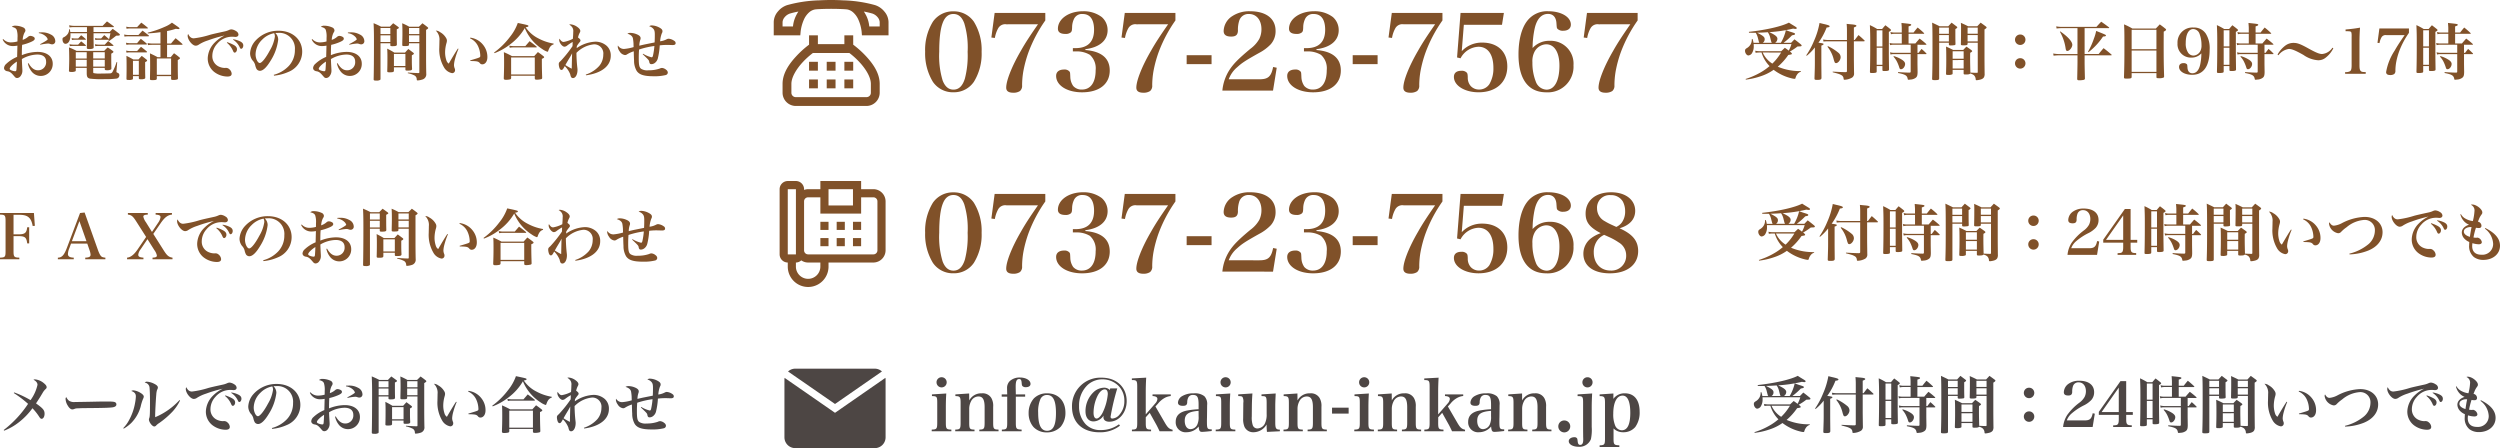
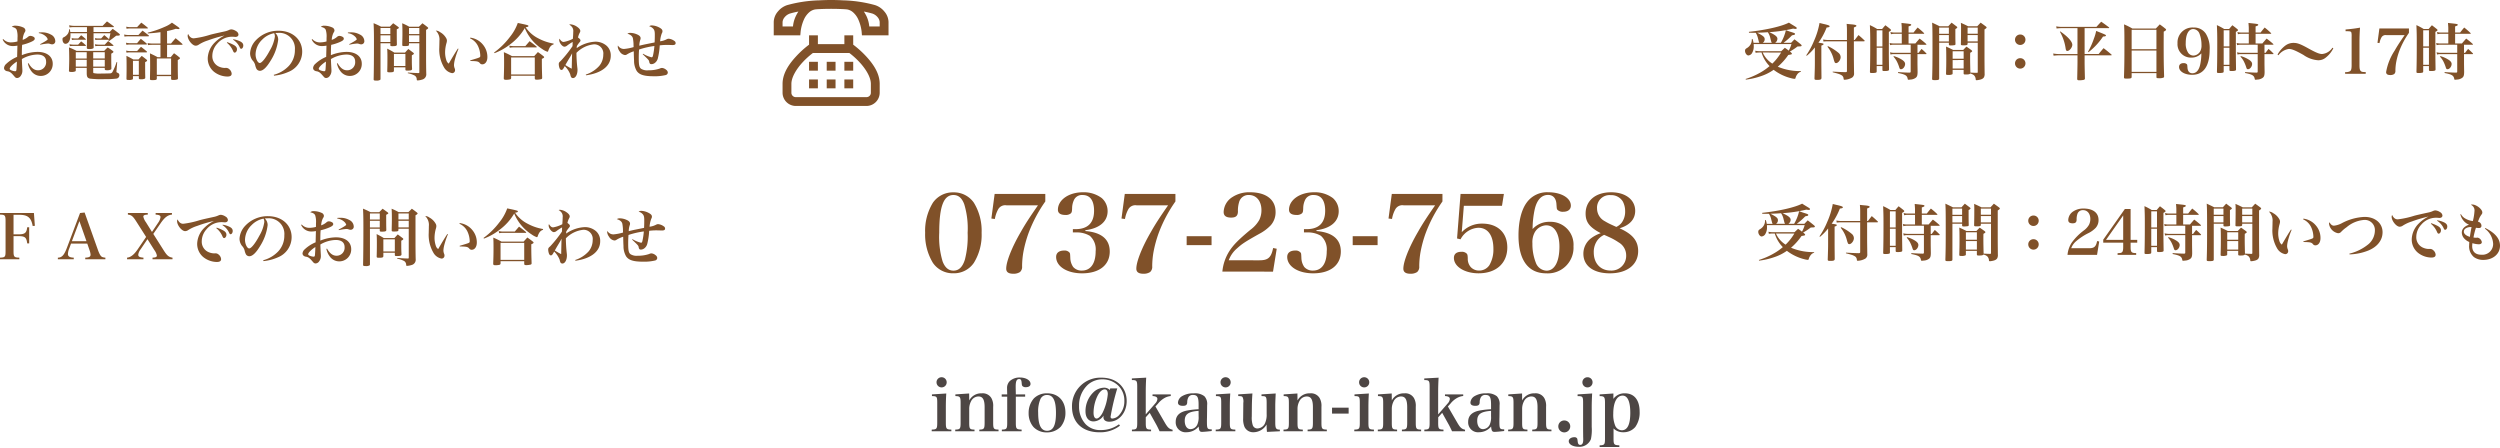
<svg xmlns="http://www.w3.org/2000/svg" width="566.238" height="101.5" viewBox="0 0 566.238 101.5">
  <g id="guide-contact-txt" transform="translate(-320.42 -10224)">
    <path id="パス_9023" data-name="パス 9023" d="M.5-8.672v.384c1.12.016,1.2.128,1.2,1.552V-2.3C1.7-.88,1.584-.72.448-.7V-.32H4.9V-.7C3.76-.72,3.648-.88,3.648-2.3V-5.776c0-1.024.032-2.144.1-3.1Zm1.04-2.736a1.147,1.147,0,0,0,1.152,1.152A1.147,1.147,0,0,0,3.84-11.408,1.147,1.147,0,0,0,2.688-12.56,1.147,1.147,0,0,0,1.536-11.408ZM8.928-8.88l-3.12.208v.384c1.056.016,1.184.192,1.184,1.552V-2.3C6.992-.88,6.88-.72,5.776-.7V-.32h4.368V-.7c-1.088-.016-1.2-.16-1.2-1.6V-5.5a3.716,3.716,0,0,1,.432-1.648,1.891,1.891,0,0,1,1.648-1.056c.992,0,1.408.72,1.408,2.448V-2.3c0,1.408-.128,1.584-1.2,1.6V-.32h4.352V-.7c-1.1-.016-1.216-.176-1.216-1.6V-5.856a3.548,3.548,0,0,0-.4-1.968,2.272,2.272,0,0,0-2.176-1.088A3.06,3.06,0,0,0,8.944-7.3ZM19.5-8.16h2.112v-.512H19.5c-.016-.944-.032-1.408-.032-1.728,0-1.28.208-1.744.8-1.744.368,0,.512.224.56.928.032.4.064.512.16.64a.956.956,0,0,0,.752.272c.688,0,1.088-.272,1.088-.752,0-.816-1.056-1.44-2.4-1.44a3.286,3.286,0,0,0-2.288.8,2.158,2.158,0,0,0-.624,1.632c0,.256.016.848.032,1.392H16.3v.512h1.248V-2.3c0,1.424-.112,1.584-1.216,1.6V-.32h4.48V-.7C19.6-.752,19.5-.864,19.5-2.3Zm2.9,3.728A4.72,4.72,0,0,0,23.5-1.28,4.08,4.08,0,0,0,26.512-.064a4.262,4.262,0,0,0,3.168-1.3,4.869,4.869,0,0,0,1.056-3.168c0-2.656-1.632-4.384-4.144-4.384A4.117,4.117,0,0,0,23.6-7.776,4.932,4.932,0,0,0,22.4-4.432Zm2.16-.08a7.068,7.068,0,0,1,.512-3.1,1.585,1.585,0,0,1,1.488-.928c1.392,0,2.032,1.28,2.032,4.08,0,2.784-.624,4.032-2.016,4.032C25.2-.432,24.56-1.744,24.56-4.512ZM42.864-1.9A6.888,6.888,0,0,1,38.752-.592a4.534,4.534,0,0,1-3.408-1.3,5.791,5.791,0,0,1-1.52-4.144,6.324,6.324,0,0,1,1.984-4.816,4.945,4.945,0,0,1,3.328-1.232,5.156,5.156,0,0,1,3.632,1.488A4.748,4.748,0,0,1,44.08-7.184a4.548,4.548,0,0,1-1.12,3.12,2.275,2.275,0,0,1-1.6.864.375.375,0,0,1-.4-.416,50.516,50.516,0,0,1,1.52-6.416h-1.6l-.1.368a1.755,1.755,0,0,0-1.216-.528,3.609,3.609,0,0,0-2.224.8A5.947,5.947,0,0,0,35.28-4.848c0,1.424.688,2.3,1.824,2.3a2.8,2.8,0,0,0,2.272-1.328,3.712,3.712,0,0,0-.032.384c0,.624.512,1.008,1.312,1.008,2.208,0,3.952-2.064,3.952-4.672,0-3.136-2.3-5.3-5.648-5.3a6.425,6.425,0,0,0-6.736,6.592c0,3.568,2.384,5.776,6.24,5.776a7.226,7.226,0,0,0,4.624-1.5ZM37.792-3.2c-.432,0-.688-.48-.688-1.312a8.972,8.972,0,0,1,.88-3.792c.48-.96,1.088-1.5,1.648-1.5.464,0,.7.384.7,1.072a12.116,12.116,0,0,1-1.184,4.224C38.736-3.712,38.192-3.2,37.792-3.2Zm11.136-.288.9-1.008L51.36-1.744c.112.208.544,1.072.7,1.424h2.944V-.672c-.736-.16-1.072-.448-1.664-1.44L51.12-5.936l.592-.656a5.124,5.124,0,0,1,1.536-1.3A3.562,3.562,0,0,1,54.592-8.3v-.368H50.464V-8.3c.768.048,1.1.256,1.1.688a1.727,1.727,0,0,1-.5,1.008L48.928-4.144v-5.04c0-1.072.032-2.1.1-3.28l-3.248.176v.368c1.1,0,1.216.144,1.216,1.552V-2.3c0,1.424-.112,1.584-1.2,1.6V-.32h4.336V-.7c-1.088-.016-1.2-.16-1.2-1.6ZM63.872-.752c-1.024-.016-1.088-.112-1.088-1.872,0-.112,0-.416.016-.864l.016-1.392.016-1.392a2.523,2.523,0,0,0-.624-1.984,3.408,3.408,0,0,0-2.368-.656,4.9,4.9,0,0,0-2.624.608,1.833,1.833,0,0,0-.992,1.488c0,.48.384.736,1.12.736.672,0,.944-.208.976-.784A2.411,2.411,0,0,1,58.576-8a1.105,1.105,0,0,1,1.072-.544c.96,0,1.248.5,1.248,2.192v1.04a19.459,19.459,0,0,0-2.624.3c-1.712.336-2.56,1.184-2.56,2.56A2.241,2.241,0,0,0,58.176-.1a3.56,3.56,0,0,0,2.736-1.3c.08.976.24,1.216.752,1.216.416,0,1.264-.08,2.208-.192ZM60.9-3.712a4.092,4.092,0,0,1-.288,1.856A1.741,1.741,0,0,1,59.056-.8c-.784,0-1.3-.752-1.3-1.888,0-1.488.816-2.08,3.136-2.256Zm3.92-4.96v.384c1.12.016,1.2.128,1.2,1.552V-2.3c0,1.424-.112,1.584-1.248,1.6V-.32h4.448V-.7C68.08-.72,67.968-.88,67.968-2.3V-5.776c0-1.024.032-2.144.1-3.1Zm1.04-2.736a1.147,1.147,0,0,0,1.152,1.152,1.147,1.147,0,0,0,1.152-1.152,1.147,1.147,0,0,0-1.152-1.152A1.147,1.147,0,0,0,65.856-11.408ZM79.3-.32V-.688c-.88-.016-1.04-.272-1.04-1.664V-5.68c0-1.008,0-1.008.1-3.2l-3.216.208v.384c.672.016.768.048.928.176.176.176.24.5.24,1.376v2.528A4.512,4.512,0,0,1,76-2.3,1.936,1.936,0,0,1,74.272-.96a1.077,1.077,0,0,1-1.12-.784A5.447,5.447,0,0,1,72.944-3.7V-4l.016-1.7c.016-1.424.048-2.032.128-3.184l-3.216.208v.384c.72.016.848.064.992.256a2.234,2.234,0,0,1,.176,1.168c0,.048-.016.08-.016.128L70.992-3.5v.224A4.6,4.6,0,0,0,71.3-1.3,2.169,2.169,0,0,0,73.36-.1,3.465,3.465,0,0,0,76.3-1.856a15.719,15.719,0,0,0,.08,1.68ZM83.28-8.88l-3.12.208v.384c1.056.016,1.184.192,1.184,1.552V-2.3c0,1.424-.112,1.584-1.216,1.6V-.32H84.5V-.7c-1.088-.016-1.2-.16-1.2-1.6V-5.5a3.716,3.716,0,0,1,.432-1.648,1.891,1.891,0,0,1,1.648-1.056c.992,0,1.408.72,1.408,2.448V-2.3c0,1.408-.128,1.584-1.2,1.6V-.32h4.352V-.7C88.832-.72,88.72-.88,88.72-2.3V-5.856a3.548,3.548,0,0,0-.4-1.968,2.272,2.272,0,0,0-2.176-1.088A3.06,3.06,0,0,0,83.3-7.3Zm7.84,4.56h3.76V-5.664H91.12Zm5.088-4.352v.384c1.12.016,1.2.128,1.2,1.552V-2.3C97.408-.88,97.3-.72,96.16-.7V-.32h4.448V-.7C99.472-.72,99.36-.88,99.36-2.3V-5.776c0-1.024.032-2.144.1-3.1Zm1.04-2.736A1.147,1.147,0,0,0,98.4-10.256a1.147,1.147,0,0,0,1.152-1.152A1.147,1.147,0,0,0,98.4-12.56,1.147,1.147,0,0,0,97.248-11.408ZM104.64-8.88l-3.12.208v.384c1.056.016,1.184.192,1.184,1.552V-2.3c0,1.424-.112,1.584-1.216,1.6V-.32h4.368V-.7c-1.088-.016-1.2-.16-1.2-1.6V-5.5a3.716,3.716,0,0,1,.432-1.648,1.891,1.891,0,0,1,1.648-1.056c.992,0,1.408.72,1.408,2.448V-2.3c0,1.408-.128,1.584-1.2,1.6V-.32H111.3V-.7c-1.1-.016-1.216-.176-1.216-1.6V-5.856a3.548,3.548,0,0,0-.4-1.968A2.272,2.272,0,0,0,107.5-8.912,3.06,3.06,0,0,0,104.656-7.3Zm10.528,5.392.9-1.008L117.6-1.744c.112.208.544,1.072.7,1.424h2.944V-.672c-.736-.16-1.072-.448-1.664-1.44L117.36-5.936l.592-.656a5.124,5.124,0,0,1,1.536-1.3,3.562,3.562,0,0,1,1.344-.416v-.368H116.7V-8.3c.768.048,1.1.256,1.1.688a1.727,1.727,0,0,1-.5,1.008l-2.144,2.464v-5.04c0-1.072.032-2.1.1-3.28l-3.248.176v.368c1.1,0,1.216.144,1.216,1.552V-2.3c0,1.424-.112,1.584-1.2,1.6V-.32h4.336V-.7c-1.088-.016-1.2-.16-1.2-1.6ZM130.112-.752c-1.024-.016-1.088-.112-1.088-1.872,0-.112,0-.416.016-.864l.016-1.392.016-1.392a2.523,2.523,0,0,0-.624-1.984,3.408,3.408,0,0,0-2.368-.656,4.9,4.9,0,0,0-2.624.608,1.833,1.833,0,0,0-.992,1.488c0,.48.384.736,1.12.736.672,0,.944-.208.976-.784A2.411,2.411,0,0,1,124.816-8a1.105,1.105,0,0,1,1.072-.544c.96,0,1.248.5,1.248,2.192v1.04a19.459,19.459,0,0,0-2.624.3c-1.712.336-2.56,1.184-2.56,2.56A2.241,2.241,0,0,0,124.416-.1a3.56,3.56,0,0,0,2.736-1.3c.08.976.24,1.216.752,1.216.416,0,1.264-.08,2.208-.192Zm-2.976-2.96a4.092,4.092,0,0,1-.288,1.856A1.741,1.741,0,0,1,125.3-.8c-.784,0-1.3-.752-1.3-1.888,0-1.488.816-2.08,3.136-2.256ZM134.16-8.88l-3.12.208v.384c1.056.016,1.184.192,1.184,1.552V-2.3c0,1.424-.112,1.584-1.216,1.6V-.32h4.368V-.7c-1.088-.016-1.2-.16-1.2-1.6V-5.5a3.716,3.716,0,0,1,.432-1.648,1.891,1.891,0,0,1,1.648-1.056c.992,0,1.408.72,1.408,2.448V-2.3c0,1.408-.128,1.584-1.2,1.6V-.32h4.352V-.7c-1.1-.016-1.216-.176-1.216-1.6V-5.856a3.548,3.548,0,0,0-.4-1.968,2.272,2.272,0,0,0-2.176-1.088A3.06,3.06,0,0,0,134.176-7.3Zm9.568,6.112a1.335,1.335,0,0,0-1.36,1.344,1.359,1.359,0,0,0,1.36,1.36,1.356,1.356,0,0,0,1.344-1.36A1.332,1.332,0,0,0,143.728-2.768Zm3.008-5.9v.384c1.168.016,1.248.112,1.248,1.552V-.912c0,.416.016,1.488.016,1.856.016.3.016.512.016.624,0,.816-.224,1.2-.688,1.2-.32,0-.5-.224-.56-.7-.08-.64-.08-.64-.144-.768a.68.68,0,0,0-.64-.272c-.7,0-1.248.384-1.248.9,0,.72.944,1.264,2.224,1.264a2.775,2.775,0,0,0,2.8-1.744,10.35,10.35,0,0,0,.176-2.768V-5.68c0-1.024.032-2.032.1-3.2Zm1.088-2.736a1.147,1.147,0,0,0,1.152,1.152,1.147,1.147,0,0,0,1.152-1.152,1.128,1.128,0,0,0-1.152-1.152A1.147,1.147,0,0,0,147.824-11.408Zm7.024,2.528-3.12.208v.384c1.072.016,1.216.192,1.216,1.552v8c0,1.424-.1,1.568-1.216,1.6v.384h4.464V2.864c-1.216-.048-1.312-.176-1.312-1.6V-.96A3,3,0,0,0,157.1-.1a3.457,3.457,0,0,0,2.7-1.184,5.567,5.567,0,0,0,.992-3.44c0-2.672-1.216-4.192-3.36-4.192a3.068,3.068,0,0,0-2.592,1.264Zm-.032,4.592c0-2.56.8-4.112,2.112-4.112,1.136,0,1.744,1.344,1.744,3.9,0,2.64-.64,3.952-1.936,3.952a1.7,1.7,0,0,1-1.472-1.024A6.583,6.583,0,0,1,154.816-4.288Z" transform="translate(531 10322)" fill="#4d4644" />
-     <path id="パス_9024" data-name="パス 9024" d="M7.476-7.308a1.112,1.112,0,0,0,.518-.9c0-.49-.476-.868-1.834-1.512a31.566,31.566,0,0,0,5.39-.8,3.656,3.656,0,0,0,.56.07c.154,0,.266-.07.266-.182,0-.14-.042-.168-.98-.742-.182-.1-.448-.28-.8-.5-1.61.84-5.11,1.652-9.058,2.086l.014.2c.644.014.882.014,1.092.014H3.08A3.8,3.8,0,0,1,3.6-8.3c.2.756.2.756.21.8a.324.324,0,0,0,.14.2H2.576a3.871,3.871,0,0,0-.224-.882L2.2-8.162a2.294,2.294,0,0,1-.224,1.106,2.266,2.266,0,0,1-.882.938c-.35.21-.434.336-.434.644,0,.49.392,1.036.756,1.036A1.093,1.093,0,0,0,2.2-4.9a2.926,2.926,0,0,0,.434-1.708c0-.182,0-.2-.014-.406h8.554a6.674,6.674,0,0,1-.616,1.484,9.893,9.893,0,0,0-.882-.644c-.35.336-.462.434-.812.77H4.088a4.455,4.455,0,0,1-1.12-.112l.084.476a5.715,5.715,0,0,1,.91-.07H4.4a7.4,7.4,0,0,0,1.82,3.08A12.566,12.566,0,0,1,4.69-.9,16.771,16.771,0,0,1,.8.882l.042.154A16.136,16.136,0,0,0,4.13.294,10.956,10.956,0,0,0,7.14-1.19,10.808,10.808,0,0,0,11.214.742a3.6,3.6,0,0,0,.644.112c.154,0,.2-.042.238-.2a2.322,2.322,0,0,1,.336-.728,1.564,1.564,0,0,1,.882-.686V-.9A12.87,12.87,0,0,1,8.078-1.89a13.639,13.639,0,0,0,2.38-2.66c.728-.112.812-.14.812-.294,0-.07-.042-.126-.14-.224a1.687,1.687,0,0,0-.322-.252,13.6,13.6,0,0,0,1.736-1.148c.084,0,.182-.014.28-.014l.252-.014a.776.776,0,0,0,.322-.056.213.213,0,0,0,.084-.14c0-.056-.028-.112-.154-.238-.644-.532-.84-.686-1.47-1.162-.336.35-.434.448-.756.784H9.38A14.584,14.584,0,0,0,11.3-9c.5-.1.5-.1.6-.154a.213.213,0,0,0,.084-.154c0-.154-.084-.2-1.162-.532-.2-.07-.5-.182-.91-.322A9.985,9.985,0,0,1,8.778-7.308Zm-2.8,0a.942.942,0,0,0,.434-.84c0-.462-.35-.756-1.694-1.442,1.05-.028,1.4-.042,2.408-.112a3.742,3.742,0,0,1,.56,1.316c.238.952.238.952.364,1.078Zm4.158,2.2A11.805,11.805,0,0,1,6.846-2.59,5.766,5.766,0,0,1,4.662-5.11Zm5.81.742a11.2,11.2,0,0,0,1.834-1.89V-2.9c0,1.05-.014,1.442-.084,3.6V.756c0,.294.084.336.63.336.742,0,.952-.1.952-.476-.014-1.33-.028-2.73-.028-3.584v-3.71c.35-.112.5-.21.5-.336,0-.07-.056-.126-.2-.154a5.71,5.71,0,0,0-.966-.154,15.419,15.419,0,0,0,1.862-3.444c.49-.042.672-.126.672-.28s-.238-.266-1.232-.5c-.224-.042-.588-.14-1.05-.252A17.236,17.236,0,0,1,16.3-7.784a17.474,17.474,0,0,1-1.778,3.318Zm9.1-3.276v6.72c0,.182-.07.252-.322.266-1.064-.028-1.148-.028-2.9-.126V-.63q.987.252,1.092.294a3.261,3.261,0,0,1,1.022.448.957.957,0,0,1,.35.728c.028.182.056.224.2.224a3.722,3.722,0,0,0,1.722-.49,1.064,1.064,0,0,0,.448-.966c-.014-.672-.014-.672-.042-3.108V-7.644h2.282c.1,0,.168-.042.168-.112a.2.2,0,0,0-.07-.112c-.56-.532-.728-.686-1.33-1.19-.378.476-.49.63-.868,1.12h-.182V-10.78c.434-.168.574-.252.574-.364,0-.182-.28-.266-1.218-.35-.21-.014-.574-.056-.994-.1a15.523,15.523,0,0,1,.07,1.638v2.016H19.376a7.155,7.155,0,0,1-1.022-.112l.07.462c.476-.042.686-.056.952-.056ZM19.32-6.426A7.271,7.271,0,0,1,20.734-3.6a3.884,3.884,0,0,0,.21.644.335.335,0,0,0,.336.252c.476,0,1.036-.728,1.036-1.344a1.307,1.307,0,0,0-.532-1.022,11.038,11.038,0,0,0-2.324-1.47Zm20.4-.434H41.58c.1,0,.168-.028.168-.084q0-.042-.084-.126a17.356,17.356,0,0,0-1.456-1.19c-.434.476-.56.63-.966,1.106H37.7V-9.338h3.4c.084,0,.14-.028.14-.084q0-.042-.084-.126a16.784,16.784,0,0,0-1.4-1.218c-.406.476-.532.63-.924,1.134H37.7v-1.386c.462-.154.6-.224.6-.35,0-.2-.112-.21-2.212-.434.07.966.07,1.008.07,1.218v.952H34.524a2.838,2.838,0,0,1-.924-.126l.112.518a2.833,2.833,0,0,1,.8-.1h1.652v2.184H34.328a3.244,3.244,0,0,1-.91-.112l.1.5a2.935,2.935,0,0,1,.812-.1h3.85v1.834H34.44a3.682,3.682,0,0,1-.938-.126l.112.518a2.487,2.487,0,0,1,.812-.1h3.752V-.8c0,.182-.056.238-.28.252-.98-.028-1.358-.042-2.576-.126v.21c1.61.308,2.03.56,2.17,1.274.028.21.07.252.224.252a3.527,3.527,0,0,0,.406-.042A2.186,2.186,0,0,0,39.284.644c.35-.252.448-.546.462-1.316-.014-1.05-.028-1.708-.028-1.974V-4.732h1.89c.1,0,.154-.028.154-.084a.189.189,0,0,0-.07-.126c-.42-.42-.56-.56-1.05-.98-.294.378-.392.5-.686.9h-.238Zm-9.24,4.83h1.3v.854c.014.238.07.266.518.266.5,0,.826-.056.924-.168.042-.042.056-.112.056-.238-.042-2.982-.042-2.982-.042-4.662V-9.786c.35-.168.49-.294.49-.406,0-.056-.056-.126-.182-.238-.462-.378-.616-.49-1.092-.854-.336.364-.434.49-.742.854H30.59a14.205,14.205,0,0,0-1.652-.882c.07,1.484.084,2.394.084,3.822,0,2.8-.014,4.732-.07,6.748,0,.238.07.28.56.28a3.349,3.349,0,0,0,.8-.084c.126-.056.168-.126.168-.322Zm1.3-4.452h-1.3v-3.654h1.3Zm0,.294v3.864h-1.3V-6.188Zm2.492,2.016a4.9,4.9,0,0,1,.77,1.078,8.811,8.811,0,0,1,.532,1.3c.1.364.2.476.406.476.462,0,.938-.6.938-1.19,0-.336-.21-.63-.672-.938a7.023,7.023,0,0,0-1.862-.84ZM51.7-.56c-.042-1.666-.056-2.394-.056-3.262,0-.252,0-.686.014-1.218.336-.182.448-.28.448-.378,0-.07-.056-.126-.2-.252-.462-.336-.616-.448-1.092-.77-.322.308-.42.42-.742.756H47.81c-.7-.35-.91-.462-1.624-.77.042.714.056,1.232.056,2.954,0,1.176-.014,1.834-.056,3.192,0,.238.084.28.5.28a1.909,1.909,0,0,0,.91-.14c.056-.042.084-.1.084-.238v-.77h2.492V-.35c.014.182.1.224.462.224.644,0,.924-.056,1.036-.224a2.126,2.126,0,0,1,.8.364,1.305,1.305,0,0,1,.434.9c.014.21.056.252.2.252a2.245,2.245,0,0,0,.462-.056C54.264.994,54.614.8,54.8.462a1.677,1.677,0,0,0,.126-.826c-.014-1.176-.028-2.73-.028-3.584v-6.384c.364-.224.476-.336.476-.448,0-.07-.056-.14-.2-.252-.49-.364-.644-.476-1.148-.84-.322.35-.42.462-.77.826H51.2c-.714-.364-.938-.462-1.652-.784.042.546.042.784.042,1.428,0,1.4-.014,2.212-.042,3.374,0,.266.084.294.6.294.728,0,.91-.07.924-.322v-.266h2.3V-.714c0,.168-.042.21-.224.21C52.934-.5,52.458-.518,51.7-.56ZM50.176-3.7H47.684V-5.39h2.492Zm0,.294V-1.47H47.684V-3.4Zm3.192-4.214h-2.3V-9.058h2.3Zm0-1.736h-2.3v-1.4h2.3ZM46.83-7.322v.364c.014.224.084.252.448.252a5.723,5.723,0,0,0,.84-.07.237.237,0,0,0,.21-.266v-.042C48.3-8.008,48.3-8.526,48.3-9.24v-1.176c.322-.182.434-.28.434-.392,0-.056-.056-.126-.182-.224l-1.106-.84c-.322.35-.42.462-.756.826H44.744c-.742-.378-.966-.476-1.708-.826.07,1.064.084,2.03.084,5.74,0,3.388-.014,4.9-.084,6.958,0,.28.084.322.63.322.812,0,.966-.07.966-.392V-7.322Zm0-.294h-2.2V-9.058h2.2Zm0-1.736h-2.2v-1.4h2.2ZM63-3.822a1.168,1.168,0,0,0-1.19,1.176A1.189,1.189,0,0,0,63-1.456a1.186,1.186,0,0,0,1.176-1.19A1.165,1.165,0,0,0,63-3.822Zm0-5.362a1.168,1.168,0,0,0-1.19,1.176,1.177,1.177,0,0,0,1.176,1.19,1.18,1.18,0,0,0,1.19-1.19A1.165,1.165,0,0,0,63-9.184ZM77.392-.28l.49-3.024-.476-.1c-.252,1.26-.658,1.624-1.806,1.624H71.54A3.734,3.734,0,0,1,72.646-3.36a13.236,13.236,0,0,1,2.912-1.9A5.882,5.882,0,0,0,77.1-6.412a2.6,2.6,0,0,0,.63-1.764c0-1.624-1.26-2.59-3.374-2.59a4.055,4.055,0,0,0-2.324.63,2.418,2.418,0,0,0-1.162,1.974c0,.5.322.742.994.742.616,0,.868-.224.9-.77a3.835,3.835,0,0,1,.154-1.274,1.27,1.27,0,0,1,1.3-.938c.994,0,1.652.8,1.652,2.016A2.9,2.9,0,0,1,75.572-7.1,4.148,4.148,0,0,1,74.41-5.81a12.694,12.694,0,0,0-2.772,2.8A6.084,6.084,0,0,0,70.7-.28Zm7.6-2.758h1.5v-.63h-1.5v-7h-1.3l-4.9,6.958v.672h4.522v.994c0,.672-.084,1.036-.294,1.19-.168.14-.322.168-.98.2V-.28h4.214V-.672c-1.078-.014-1.26-.21-1.26-1.372Zm-1.68-.63H79.422l3.892-5.544ZM98.91-6.86h1.862c.1,0,.168-.028.168-.084q0-.042-.084-.126A17.357,17.357,0,0,0,99.4-8.26c-.434.476-.56.63-.966,1.106h-1.54V-9.338h3.4c.084,0,.14-.028.14-.084q0-.042-.084-.126a16.784,16.784,0,0,0-1.4-1.218c-.406.476-.532.63-.924,1.134H96.894v-1.386c.462-.154.6-.224.6-.35,0-.2-.112-.21-2.212-.434.07.966.07,1.008.07,1.218v.952H93.716a2.838,2.838,0,0,1-.924-.126l.112.518a2.833,2.833,0,0,1,.8-.1h1.652v2.184H93.52a3.244,3.244,0,0,1-.91-.112l.1.5a2.935,2.935,0,0,1,.812-.1h3.85v1.834H93.632a3.682,3.682,0,0,1-.938-.126l.112.518a2.487,2.487,0,0,1,.812-.1H97.37V-.8c0,.182-.056.238-.28.252-.98-.028-1.358-.042-2.576-.126v.21c1.61.308,2.03.56,2.17,1.274.028.21.07.252.224.252a3.527,3.527,0,0,0,.406-.042A2.186,2.186,0,0,0,98.476.644c.35-.252.448-.546.462-1.316-.014-1.05-.028-1.708-.028-1.974V-4.732h1.89c.1,0,.154-.028.154-.084a.189.189,0,0,0-.07-.126c-.42-.42-.56-.56-1.05-.98-.294.378-.392.5-.686.9H98.91ZM89.67-2.03h1.3v.854c.014.238.07.266.518.266.5,0,.826-.056.924-.168.042-.042.056-.112.056-.238-.042-2.982-.042-2.982-.042-4.662V-9.786c.35-.168.49-.294.49-.406,0-.056-.056-.126-.182-.238-.462-.378-.616-.49-1.092-.854-.336.364-.434.49-.742.854h-1.12a14.2,14.2,0,0,0-1.652-.882c.07,1.484.084,2.394.084,3.822,0,2.8-.014,4.732-.07,6.748,0,.238.07.28.56.28a3.349,3.349,0,0,0,.8-.084c.126-.056.168-.126.168-.322Zm1.3-4.452h-1.3v-3.654h1.3Zm0,.294v3.864h-1.3V-6.188Zm2.492,2.016a4.9,4.9,0,0,1,.77,1.078,8.811,8.811,0,0,1,.532,1.3c.1.364.2.476.406.476.462,0,.938-.6.938-1.19,0-.336-.21-.63-.672-.938a7.023,7.023,0,0,0-1.862-.84ZM110.894-.56c-.042-1.666-.056-2.394-.056-3.262,0-.252,0-.686.014-1.218.336-.182.448-.28.448-.378,0-.07-.056-.126-.2-.252-.462-.336-.616-.448-1.092-.77-.322.308-.42.42-.742.756H107c-.7-.35-.91-.462-1.624-.77.042.714.056,1.232.056,2.954,0,1.176-.014,1.834-.056,3.192,0,.238.084.28.5.28a1.909,1.909,0,0,0,.91-.14c.056-.042.084-.1.084-.238v-.77h2.492V-.35c.014.182.1.224.462.224.644,0,.924-.056,1.036-.224a2.126,2.126,0,0,1,.8.364,1.305,1.305,0,0,1,.434.9c.014.21.056.252.2.252a2.245,2.245,0,0,0,.462-.056c.7-.112,1.05-.308,1.232-.644a1.677,1.677,0,0,0,.126-.826c-.014-1.176-.028-2.73-.028-3.584v-6.384c.364-.224.476-.336.476-.448,0-.07-.056-.14-.2-.252-.49-.364-.644-.476-1.148-.84-.322.35-.42.462-.77.826H110.39c-.714-.364-.938-.462-1.652-.784.042.546.042.784.042,1.428,0,1.4-.014,2.212-.042,3.374,0,.266.084.294.6.294.728,0,.91-.07.924-.322v-.266h2.3V-.714c0,.168-.042.21-.224.21C112.126-.5,111.65-.518,110.894-.56ZM109.368-3.7h-2.492V-5.39h2.492Zm0,.294V-1.47h-2.492V-3.4Zm3.192-4.214h-2.3V-9.058h2.3Zm0-1.736h-2.3v-1.4h2.3Zm-6.538,2.03v.364c.014.224.084.252.448.252a5.723,5.723,0,0,0,.84-.07.237.237,0,0,0,.21-.266v-.042c-.028-.924-.028-1.442-.028-2.156v-1.176c.322-.182.434-.28.434-.392,0-.056-.056-.126-.182-.224l-1.106-.84c-.322.35-.42.462-.756.826h-1.946c-.742-.378-.966-.476-1.708-.826.07,1.064.084,2.03.084,5.74,0,3.388-.014,4.9-.084,6.958,0,.28.084.322.63.322.812,0,.966-.07.966-.392V-7.322Zm0-.294h-2.2V-9.058h2.2Zm0-1.736h-2.2v-1.4h2.2Zm15.3,3.346c-.616.938-1.162,1.848-2.072,3.416a1.389,1.389,0,0,1-.546-.784,5.633,5.633,0,0,1-.28-1.778,7.823,7.823,0,0,1,.308-2.072,2.19,2.19,0,0,0,.1-.518,1.079,1.079,0,0,0-.126-.546,3.564,3.564,0,0,0-1.442-1.442,1.6,1.6,0,0,0-.952-.336,2.784,2.784,0,0,1,.826,2.31v.224C117.11-6.3,117.11-6.3,117.11-6.2a7.983,7.983,0,0,0,1.05,4.424,2.675,2.675,0,0,0,1.848,1.344.655.655,0,0,0,.672-.672,1.092,1.092,0,0,0-.042-.308,2.216,2.216,0,0,1-.2-.854,6.209,6.209,0,0,1,.182-1.176,17.3,17.3,0,0,1,.84-2.492Zm2.744-2.31a3.616,3.616,0,0,1,1.876,1.9,5.4,5.4,0,0,1,.448,2.016c0,.28-.042.336-.294.448-.224.1-.756.266-1.988.63l.028.14c1.512.028,1.806.084,2.142.462a.666.666,0,0,0,.56.294c.686,0,1.162-.672,1.162-1.624a4.324,4.324,0,0,0-.98-2.8,4.376,4.376,0,0,0-2.9-1.624ZM134.582-.378a12.48,12.48,0,0,0,4.228-.868C140.9-2.1,142.058-3.6,142.058-5.4c0-2.044-1.666-3.472-4.074-3.472a11.972,11.972,0,0,0-5.208,1.456,4.9,4.9,0,0,1-1.722.532c-.406,0-.714-.238-1.022-.784a.784.784,0,0,0-.1.35,2.529,2.529,0,0,0,2.044,2.142.9.9,0,0,0,.7-.308A7.583,7.583,0,0,1,133.9-6.524a6.943,6.943,0,0,1,4.032-1.666A2.286,2.286,0,0,1,140.322-5.8a4.131,4.131,0,0,1-1.428,3.08,10.754,10.754,0,0,1-4.354,2.17Zm9.646-8.932a.891.891,0,0,0-.112.406c0,.924,1.064,2.254,1.82,2.254a1.235,1.235,0,0,0,.7-.238,8.5,8.5,0,0,1,2.058-.952,29.72,29.72,0,0,1,3.78-1.12,8.176,8.176,0,0,0-2.24,1.61,5.283,5.283,0,0,0-1.568,3.514,3.878,3.878,0,0,0,1.456,3.122A5.014,5.014,0,0,0,153.1.336c.672,0,.98-.21.98-.658a1.439,1.439,0,0,0-.546-1.008,1.051,1.051,0,0,0-.728-.294h-.14a.831.831,0,0,1-.154.014,3.255,3.255,0,0,1-1.12-.224,2.557,2.557,0,0,1-1.694-2.52A4.115,4.115,0,0,1,150.808-7.1a4.372,4.372,0,0,1,3.36-1.582c.168,0,.224,0,.406.014.154.014.28.028.364.028.42,0,.686-.21.686-.546a.989.989,0,0,0-.546-.77,2.283,2.283,0,0,0-1.036-.392,1.387,1.387,0,0,0-.532.126,4.7,4.7,0,0,1-1.134.364c-1.918.42-2.408.532-3.108.714a20.088,20.088,0,0,1-3.766.826C144.956-8.316,144.55-8.624,144.228-9.31Zm8.764,1.988A4.726,4.726,0,0,1,154.42-5.4c.112.224.21.322.336.322.28,0,.532-.35.532-.756s-.224-.7-.728-.98a8.751,8.751,0,0,0-1.484-.63Zm1.4-.686a3.994,3.994,0,0,1,1.526,1.75c.1.224.182.308.308.308.266,0,.49-.336.49-.742,0-.434-.266-.742-.84-.994a5.277,5.277,0,0,0-1.428-.42Zm5.292-1.442a3.376,3.376,0,0,0,.588,1.274,3.071,3.071,0,0,0,1.372,1.064c-1.064.378-1.638.994-1.638,1.792a2.073,2.073,0,0,0,.672,1.456,3.082,3.082,0,0,0,1.022.672c-.014.35-.028.532-.028.728A3.154,3.154,0,0,0,162.75.224a3.513,3.513,0,0,0,2.114.644c2.2,0,3.794-1.344,3.794-3.22,0-1.568-1.078-2.87-3.318-4l-.112.14a4.547,4.547,0,0,1,1.876,3.4,2.435,2.435,0,0,1-2.646,2.506c-1.358,0-2.1-.686-2.1-1.96a4.9,4.9,0,0,1,.056-.658,5.174,5.174,0,0,0,1.428.252c.448,0,.7-.182.7-.5a1.261,1.261,0,0,0-.952-1.008.926.926,0,0,0-.154.014.574.574,0,0,1-.154.014,3.391,3.391,0,0,1-.63-.056,15.242,15.242,0,0,1,.56-2.212,3.967,3.967,0,0,0,.658.07c.378,0,.588-.182.588-.518a.96.96,0,0,0-.8-.924q.063-.147.084-.21c.126-.308.21-.518.238-.588a5.482,5.482,0,0,1,.336-.6c.308-.42.336-.476.336-.7,0-.728-1.358-1.792-2.282-1.792a.587.587,0,0,0-.308.07,1.368,1.368,0,0,1,.826,1.26,11.7,11.7,0,0,1-.378,2.422A4.375,4.375,0,0,1,160.8-8.5a2.463,2.463,0,0,1-.994-1.008Zm2.534,2.9c-.14.616-.294,1.554-.378,2.2-.882-.266-1.372-.686-1.372-1.19a.883.883,0,0,1,.266-.616A1.987,1.987,0,0,1,162.218-6.552Z" transform="translate(717 10321)" fill="#4d4644" />
-     <path id="パス_9022" data-name="パス 9022" d="M3.542-7.98A24.616,24.616,0,0,1,6.776-5.53,24.414,24.414,0,0,1,1.26.392l.1.154A13.06,13.06,0,0,0,4.732-1.386,15.622,15.622,0,0,0,7.77-4.536,12.531,12.531,0,0,1,9.31-2.59c.21.322.35.448.546.448.364,0,.658-.5.658-1.134,0-.812-.322-1.2-1.932-2.352.1-.154.168-.28.224-.35.42-.644.658-1.022.728-1.134.448-.742.448-.742.5-.826a3.583,3.583,0,0,1,.6-.826c.294-.266.35-.35.35-.532,0-.266-.168-.532-.574-.868a3.658,3.658,0,0,0-2.058-.91.647.647,0,0,0-.35.084c.616.322.91.7.91,1.162A9.412,9.412,0,0,1,7.336-6.37a21.846,21.846,0,0,0-3.7-1.75Zm11.9.924a.522.522,0,0,0-.168.462,3.076,3.076,0,0,0,.49,1.456c.322.56.7.868,1.036.868a1.256,1.256,0,0,0,.476-.112,1.631,1.631,0,0,1,.616-.126c1.022-.042,1.092-.056,1.736-.056,4.228-.028,5.46-.07,6.244-.168.6-.084.91-.308.91-.658a.548.548,0,0,0-.168-.42c-.224-.2-.658-.252-2.058-.252-.42,0-1.33,0-1.568.014-2.422.056-4.984.1-5.544.1a2.137,2.137,0,0,1-1.4-.294A2.141,2.141,0,0,1,15.442-7.056ZM28.448.084A8.38,8.38,0,0,0,30.142-1.19,8.477,8.477,0,0,0,32.27-4.872a11.07,11.07,0,0,1,.546-1.778,1.172,1.172,0,0,0,.168-.532c0-.252-.252-.532-.728-.826a3.791,3.791,0,0,0-1.568-.574.8.8,0,0,0-.532.14c.728.252,1.036.616,1.036,1.218A9.166,9.166,0,0,1,31.024-5.8,12.41,12.41,0,0,1,29.638-1.82a7.357,7.357,0,0,1-1.3,1.778ZM41.076-6.384a15.843,15.843,0,0,1-5.5,3.878c-.014-.14-.014-.28-.014-.336,0-.784.154-3.752.252-4.746a4.439,4.439,0,0,1,.182-1.106,1.081,1.081,0,0,0,.182-.546c0-.28-.252-.546-.784-.812a4.15,4.15,0,0,0-1.694-.5.6.6,0,0,0-.5.21,1.249,1.249,0,0,1,1.078,1.022c.056.406.112,1.75.112,3.066,0,3.08-.028,3.584-.168,3.976a.629.629,0,0,0-.07.294c0,.6.756,1.582,1.218,1.582a.578.578,0,0,0,.406-.21A3.679,3.679,0,0,1,36.5-1.2,19.4,19.4,0,0,0,39.55-3.836,10.525,10.525,0,0,0,41.2-6.286Zm1.54-2.926A.891.891,0,0,0,42.5-8.9c0,.924,1.064,2.254,1.82,2.254a1.235,1.235,0,0,0,.7-.238,8.5,8.5,0,0,1,2.058-.952,29.72,29.72,0,0,1,3.78-1.12,8.176,8.176,0,0,0-2.24,1.61,5.283,5.283,0,0,0-1.568,3.514A3.878,3.878,0,0,0,48.51-.714,5.014,5.014,0,0,0,51.492.336c.672,0,.98-.21.98-.658a1.439,1.439,0,0,0-.546-1.008,1.051,1.051,0,0,0-.728-.294h-.14a.832.832,0,0,1-.154.014,3.255,3.255,0,0,1-1.12-.224,2.557,2.557,0,0,1-1.694-2.52A4.115,4.115,0,0,1,49.2-7.1a4.372,4.372,0,0,1,3.36-1.582c.168,0,.224,0,.406.014.154.014.28.028.364.028.42,0,.686-.21.686-.546a.989.989,0,0,0-.546-.77,2.283,2.283,0,0,0-1.036-.392,1.387,1.387,0,0,0-.532.126,4.7,4.7,0,0,1-1.134.364c-1.918.42-2.408.532-3.108.714a20.088,20.088,0,0,1-3.766.826C43.344-8.316,42.938-8.624,42.616-9.31ZM51.38-7.322A4.726,4.726,0,0,1,52.808-5.4c.112.224.21.322.336.322.28,0,.532-.35.532-.756s-.224-.7-.728-.98a8.751,8.751,0,0,0-1.484-.63Zm1.4-.686a3.994,3.994,0,0,1,1.526,1.75c.1.224.182.308.308.308.266,0,.49-.336.49-.742,0-.434-.266-.742-.84-.994a5.277,5.277,0,0,0-1.428-.42ZM62.062.14A10.415,10.415,0,0,0,65.3-.7a4.936,4.936,0,0,0,3.15-4.592c0-2.772-2.226-4.746-5.348-4.746a6.953,6.953,0,0,0-5.278,2.3,4.618,4.618,0,0,0-1.176,2.8,2.689,2.689,0,0,0,.546,1.61,2.415,2.415,0,0,1,.6,1.036,3.454,3.454,0,0,0,.322.924.921.921,0,0,0,.756.406c.7,0,1.512-.77,2.422-2.282a11.348,11.348,0,0,0,1.722-4.774,2.082,2.082,0,0,0-.644-1.5,4.356,4.356,0,0,1,.56-.028,3.536,3.536,0,0,1,3.864,3.822,5.209,5.209,0,0,1-1.4,3.682A7.256,7.256,0,0,1,62.006-.056Zm.028-9.618a1.34,1.34,0,0,1,.112.308,1.608,1.608,0,0,1,.056.462,8.321,8.321,0,0,1-1.12,3.094c-.91,1.722-1.834,2.884-2.3,2.884s-.952-.994-.952-1.96a4.774,4.774,0,0,1,1.5-3.332A5.076,5.076,0,0,1,62.09-9.478ZM70.6-8.05A2.5,2.5,0,0,0,73-6.566a5.215,5.215,0,0,0,.952-.1c-.028.854-.042,1.708-.07,2.548a8.113,8.113,0,0,0-2.464,1.582,1.4,1.4,0,0,0-.5.924.67.67,0,0,0,.266.546,1.023,1.023,0,0,0,.56.21c.518.112.784.308,1.358.98.238.266.238.266.294.336a.679.679,0,0,0,.49.21,1.032,1.032,0,0,0,.8-.476,1.923,1.923,0,0,0,.392-1.246c0-.182-.014-.392-.028-.63C74.97-3,74.97-3,74.956-3.626a7.261,7.261,0,0,1,3.472-1.022c1.3,0,2.016.574,2.016,1.61a1.807,1.807,0,0,1-1.834,1.96c-.84,0-1.526-.518-2.142-1.61l-.154.056A4.224,4.224,0,0,0,77.07-.924,2.638,2.638,0,0,0,79.212.2a2.7,2.7,0,0,0,2.73-2.758c0-1.652-1.33-2.688-3.444-2.688a9.86,9.86,0,0,0-3.556.742c.014-1.26.014-1.54.07-2.338a10.861,10.861,0,0,0,1.918-.616c.658-.28.938-.5.938-.77a.455.455,0,0,0-.154-.35,1.563,1.563,0,0,0-.854-.294.842.842,0,0,0-.532.238,3.619,3.619,0,0,1-1.19.672,3.988,3.988,0,0,1,.42-1.652.849.849,0,0,0,.2-.5.789.789,0,0,0-.518-.672,4.4,4.4,0,0,0-1.778-.392,1.067,1.067,0,0,0-.8.266c.63.126.952.322,1.12.672a5.031,5.031,0,0,1,.182,1.834c0,.28,0,.448-.014.8a5.882,5.882,0,0,1-1.456.21,2.294,2.294,0,0,1-1.764-.756Zm3.22,5c0,.434-.07,1.624-.1,1.848-.042.266-.1.336-.308.336a2.546,2.546,0,0,1-1.008-.28c-.14-.084-.21-.182-.21-.28C72.2-1.75,72.9-2.464,73.822-3.052Zm4.97-6.44a2.8,2.8,0,0,1,1.61.756,1.425,1.425,0,0,1,.406.63c0,.14-.644.546-1.722,1.106l.056.126a10.9,10.9,0,0,1,1.736-.266,1.543,1.543,0,0,1,.462.084,1.365,1.365,0,0,0,.448.1.7.7,0,0,0,.728-.8,1.683,1.683,0,0,0-.994-1.414,3.991,3.991,0,0,0-2.1-.5,5.417,5.417,0,0,0-.63.028ZM88.41-7.2v.406c0,.21.084.252.476.252.784,0,.994-.084,1.008-.378-.028-1.19-.028-1.232-.028-3.444.364-.168.476-.252.476-.35,0-.07-.056-.126-.182-.224-.476-.35-.63-.462-1.106-.8-.322.336-.434.434-.756.784H86.324c-.728-.378-.952-.476-1.708-.8.056,1.19.084,2.086.084,4.144,0,3.738-.028,7-.07,8.512-.014.294.084.35.574.35a1.537,1.537,0,0,0,.91-.168.423.423,0,0,0,.07-.28V-7.2Zm0-.294H86.184v-1.5H88.41Zm0-1.792H86.184v-1.372H88.41ZM94.976-7.2V-.658c0,.168-.042.21-.21.21-.91-.028-1.218-.042-2.394-.126l-.014.154A5.614,5.614,0,0,1,93.94.126a1,1,0,0,1,.448.84c.014.2.056.252.2.252a4.061,4.061,0,0,0,.994-.182,1.23,1.23,0,0,0,.966-1.358c-.028-1.064-.042-2.758-.042-3.71v-6.2c.364-.21.476-.308.476-.434,0-.056-.056-.112-.182-.224-.462-.364-.616-.476-1.12-.84-.336.336-.434.448-.8.784H92.694a13,13,0,0,0-1.6-.784c.042.756.056,1.19.056,2.226,0,.9-.014,1.036-.042,2.66,0,.238.084.28.532.28.784,0,.98-.056.994-.308V-7.2Zm0-.294H92.638v-1.5h2.338Zm0-1.792H92.638v-1.372h2.338ZM89.222-1.75h2.6v.462c0,.238.07.28.476.28.812,0,1.022-.084,1.036-.392-.056-.924-.056-1.414-.056-2.366V-4.48c.35-.182.462-.266.462-.378,0-.07-.056-.14-.182-.238-.462-.35-.6-.462-1.078-.812-.322.35-.42.462-.756.826H89.32a16.554,16.554,0,0,0-1.624-.9c.042.616.056,1.106.056,1.946,0,1.484-.014,2.142-.042,3.122,0,.252.084.294.546.294.77,0,.952-.07.966-.378Zm0-3.038h2.6v2.744h-2.6Zm14.49-1.218c-.616.938-1.162,1.848-2.072,3.416a1.389,1.389,0,0,1-.546-.784,5.633,5.633,0,0,1-.28-1.778,7.823,7.823,0,0,1,.308-2.072,2.19,2.19,0,0,0,.1-.518,1.079,1.079,0,0,0-.126-.546A3.564,3.564,0,0,0,99.652-9.73a1.6,1.6,0,0,0-.952-.336,2.784,2.784,0,0,1,.826,2.31v.224C99.5-6.3,99.5-6.3,99.5-6.2a7.983,7.983,0,0,0,1.05,4.424A2.675,2.675,0,0,0,102.4-.434a.655.655,0,0,0,.672-.672,1.092,1.092,0,0,0-.042-.308,2.216,2.216,0,0,1-.2-.854,6.209,6.209,0,0,1,.182-1.176,17.3,17.3,0,0,1,.84-2.492Zm2.744-2.31a3.616,3.616,0,0,1,1.876,1.9A5.4,5.4,0,0,1,108.78-4.4c0,.28-.042.336-.294.448-.224.1-.756.266-1.988.63l.028.14c1.512.028,1.806.084,2.142.462a.666.666,0,0,0,.56.294c.686,0,1.162-.672,1.162-1.624a4.324,4.324,0,0,0-.98-2.8,4.376,4.376,0,0,0-2.9-1.624ZM112-4.956a13.65,13.65,0,0,0,3.57-2.016,12.309,12.309,0,0,0,3.29-3.668,10.3,10.3,0,0,0,3.976,4.76,4.4,4.4,0,0,0,1.148.6.174.174,0,0,0,.168-.14c.322-.952.644-1.33,1.232-1.526l.014-.182a11.191,11.191,0,0,1-3.486-1.19,7.57,7.57,0,0,1-2.856-2.506c.434-.056.63-.14.63-.28,0-.182-.084-.21-2.408-.7a10.678,10.678,0,0,1-1.792,3.178,17.01,17.01,0,0,1-3.57,3.514Zm3.458-1.218a3.329,3.329,0,0,1,.784-.084h5.152c.126,0,.182-.028.182-.084s-.028-.07-.084-.14c-.658-.532-.854-.686-1.54-1.19l-.966,1.12h-2.7a5.4,5.4,0,0,1-.938-.112Zm.308,6.328h5.362V.742c0,.224.112.308.462.308A4.345,4.345,0,0,0,122.6.924a.276.276,0,0,0,.2-.294V.546c-.056-1.75-.07-2.394-.07-4.214.406-.182.518-.266.518-.392,0-.056-.056-.126-.182-.238-.518-.406-.686-.532-1.232-.91l-.84.924h-5.026a17.307,17.307,0,0,0-1.848-.9c.042.6.056,1.106.056,2.422,0,1.274-.028,2.352-.07,3.4v.1c0,.252.126.336.518.336a4.166,4.166,0,0,0,.924-.1c.168-.07.224-.168.224-.378Zm0-4.144h5.362V-.14h-5.362ZM132.734.056c3.514-.476,5.6-2.114,5.6-4.41a2.906,2.906,0,0,0-.924-2.268,3.838,3.838,0,0,0-2.562-.938A8.041,8.041,0,0,0,130.62-6.1a1.874,1.874,0,0,1,.028-.322v-.126a6.077,6.077,0,0,1,.574-.826c.21-.238.252-.322.252-.448,0-.21-.14-.378-.56-.686a4.514,4.514,0,0,1,.294-.882c.224-.434.224-.434.224-.616,0-.28-.266-.616-.728-.924a3.026,3.026,0,0,0-1.484-.56.721.721,0,0,0-.294.07,2.023,2.023,0,0,1,.728.672,1.545,1.545,0,0,1,.182.98c0,.35-.042,1.162-.084,1.554a7.116,7.116,0,0,1-2.072.714c-.364,0-.6-.2-.952-.742a.885.885,0,0,0-.07.308c0,.63.7,1.512,1.19,1.512a1.045,1.045,0,0,0,.6-.252,9.926,9.926,0,0,1,1.26-.826c-.014.2-.014.224-.014.49s-.014.28-.028.476a27.545,27.545,0,0,1-2.66,3.332c-.378.322-.448.434-.448.742a2.93,2.93,0,0,0,.182.924c.112.252.252.378.434.378s.336-.126.588-.588c.028-.07.084-.154.154-.28A5.283,5.283,0,0,1,129.15-.182a2.96,2.96,0,0,0,.154.546.491.491,0,0,0,.462.322c.6,0,1.036-.8,1.036-1.862a1.612,1.612,0,0,0-.014-.28,33.02,33.02,0,0,1-.224-3.374v-.2a6.428,6.428,0,0,1,4-1.932A2.072,2.072,0,0,1,136.64-4.62a3.97,3.97,0,0,1-.924,2.562,7,7,0,0,1-3.038,1.946Zm-3.15-4.984c-.028.812-.07,2.758-.084,3.486a13.43,13.43,0,0,1-1.442-.826c.224-.406.378-.672.686-1.19C129.206-4.214,129.332-4.438,129.584-4.928Zm15.988.21c1.414,1.344,1.414,1.344,1.484,1.75.07.364.21.5.5.5a1.3,1.3,0,0,0,.672-.21A1.859,1.859,0,0,0,149-3.766a15.773,15.773,0,0,0,.434-2.954,12.787,12.787,0,0,1,1.526-.1c.224,0,.658,0,.812.014.518.014.518.014.588.014q.672,0,.672-.42a.584.584,0,0,0-.294-.518,2.542,2.542,0,0,0-1.3-.5.99.99,0,0,0-.406.112,4.326,4.326,0,0,1-1.512.476,6.293,6.293,0,0,1,.392-1.82.819.819,0,0,0,.14-.448c0-.308-.14-.5-.546-.756a3.956,3.956,0,0,0-1.834-.574.9.9,0,0,0-.63.2,1.764,1.764,0,0,1,.84.462c.336.322.434.644.434,1.414,0,.686,0,.854-.042,1.778L146.342-7c-.21.042-.56.112-1.54.35a4.476,4.476,0,0,1,.21-1.3,1.08,1.08,0,0,0,.084-.392c0-.364-.266-.644-.882-.9a3.851,3.851,0,0,0-1.414-.308,1.14,1.14,0,0,0-.7.182c.728.224,1.12.546,1.246,1.022a9.264,9.264,0,0,1,.14,1.2c.014.672.014.672.028.812a10.644,10.644,0,0,1-2.156.42,1.558,1.558,0,0,1-1.4-.784,1.6,1.6,0,0,0-.042.294,2.083,2.083,0,0,0,.42,1.022,1.672,1.672,0,0,0,1.218.854.857.857,0,0,0,.462-.154,6.733,6.733,0,0,1,1.526-.7c.028,1.26.042,1.694.07,2.072a4.557,4.557,0,0,0,.6,2.38c.6.868,1.68,1.2,3.85,1.2A10.548,10.548,0,0,0,150.78,0a.614.614,0,0,0,.476-.56.816.816,0,0,0-.364-.63,1.7,1.7,0,0,0-.924-.42,1.137,1.137,0,0,0-.546.14,7.668,7.668,0,0,1-2.576.392,2.609,2.609,0,0,1-1.624-.336c-.434-.322-.546-.84-.546-2.436,0-.714.014-1.176.07-1.932a18.792,18.792,0,0,1,3.472-.8,15.619,15.619,0,0,1-.336,2.24c-.07.224-.154.322-.28.322a6.312,6.312,0,0,1-1.946-.812Z" transform="translate(320 10321)" fill="#4d4644" />
    <g id="グループ_7239" data-name="グループ 7239">
      <path id="パス_9021" data-name="パス 9021" d="M1.022-8.05A2.5,2.5,0,0,0,3.416-6.566a5.215,5.215,0,0,0,.952-.1c-.028.854-.042,1.708-.07,2.548A8.113,8.113,0,0,0,1.834-2.534a1.4,1.4,0,0,0-.5.924.67.67,0,0,0,.266.546,1.023,1.023,0,0,0,.56.21c.518.112.784.308,1.358.98.238.266.238.266.294.336a.679.679,0,0,0,.49.21A1.032,1.032,0,0,0,5.1.2,1.923,1.923,0,0,0,5.488-1.05c0-.182-.014-.392-.028-.63C5.39-3,5.39-3,5.376-3.626A7.261,7.261,0,0,1,8.848-4.648c1.3,0,2.016.574,2.016,1.61A1.807,1.807,0,0,1,9.03-1.078c-.84,0-1.526-.518-2.142-1.61l-.154.056A4.224,4.224,0,0,0,7.49-.924,2.638,2.638,0,0,0,9.632.2a2.7,2.7,0,0,0,2.73-2.758c0-1.652-1.33-2.688-3.444-2.688a9.86,9.86,0,0,0-3.556.742c.014-1.26.014-1.54.07-2.338A10.861,10.861,0,0,0,7.35-7.462c.658-.28.938-.5.938-.77a.455.455,0,0,0-.154-.35,1.563,1.563,0,0,0-.854-.294.842.842,0,0,0-.532.238,3.619,3.619,0,0,1-1.19.672,3.988,3.988,0,0,1,.42-1.652.849.849,0,0,0,.2-.5.789.789,0,0,0-.518-.672,4.4,4.4,0,0,0-1.778-.392,1.067,1.067,0,0,0-.8.266c.63.126.952.322,1.12.672a5.031,5.031,0,0,1,.182,1.834c0,.28,0,.448-.014.8a5.882,5.882,0,0,1-1.456.21,2.294,2.294,0,0,1-1.764-.756Zm3.22,5c0,.434-.07,1.624-.1,1.848-.042.266-.1.336-.308.336a2.546,2.546,0,0,1-1.008-.28c-.14-.084-.21-.182-.21-.28C2.618-1.75,3.318-2.464,4.242-3.052Zm4.97-6.44a2.8,2.8,0,0,1,1.61.756,1.425,1.425,0,0,1,.406.63c0,.14-.644.546-1.722,1.106l.056.126A10.9,10.9,0,0,1,11.3-7.14a1.543,1.543,0,0,1,.462.084,1.365,1.365,0,0,0,.448.1.7.7,0,0,0,.728-.8,1.683,1.683,0,0,0-.994-1.414,3.991,3.991,0,0,0-2.1-.5,5.416,5.416,0,0,0-.63.028Zm10.906-.266h-3.78a4.007,4.007,0,0,0-.112-.63l-.154.014a1.846,1.846,0,0,1-.252.966,2.282,2.282,0,0,1-.868.8c-.252.126-.252.126-.294.182a.549.549,0,0,0-.084.322c0,.6.28,1.022.672,1.022.686,0,1.134-.784,1.134-1.96,0-.168,0-.21-.014-.42h3.752v1.19c0,.966,0,1.218-.042,2.086.014.238.126.294.56.294a1.855,1.855,0,0,0,.9-.154.316.316,0,0,0,.1-.238c0-.182-.014-.882-.028-2.058v-1.12h3.822c-.154.77-.21.98-.308,1.372l-.056-.084c-.434-.378-.56-.5-1.036-.882-.308.35-.406.448-.7.77H22.68a3.043,3.043,0,0,1-.756-.084l.084.42c.322-.028.476-.042.672-.042H25l.084-.014-.1.294.112.028c.686-.49.952-.686,1.638-1.232.616-.028.616-.028.728-.07a.161.161,0,0,0,.112-.14c0-.07-.056-.154-.2-.28-.6-.476-.784-.616-1.428-1.064-.308.308-.392.392-.7.714H21.6V-10.85h4.466c.084,0,.154-.042.154-.084a.288.288,0,0,0-.07-.126c-.658-.49-.854-.644-1.5-1.092-.42.434-.56.56-.98,1.008H17.262a4.743,4.743,0,0,1-1.176-.14l.084.5a6.307,6.307,0,0,1,1.092-.07h2.856Zm1.414,8.134H24.15v.294c.028.182.14.238.476.238a1.752,1.752,0,0,0,.938-.182.3.3,0,0,0,.084-.252c-.028-1.288-.028-1.414-.028-3.318.406-.224.49-.308.49-.434,0-.056-.042-.112-.154-.2-.476-.35-.63-.448-1.134-.784a8.422,8.422,0,0,0-.8.784H17.766a14.523,14.523,0,0,0-1.722-.784c.028.518.056,1.652.056,2.7,0,.476-.014,1.022-.056,2.506l-.014.028c0,.252.112.322.518.322a2.013,2.013,0,0,0,.938-.14c.07-.056.1-.126.1-.28v-.5h2.478V-.462c0,.854.154,1.134.742,1.274A22.243,22.243,0,0,0,24.15.924,19.768,19.768,0,0,0,26.726.812a.756.756,0,0,0,.728-.77A.542.542,0,0,0,27.076-.5c-.238-.1-.28-.14-.28-.294a.874.874,0,0,1,.014-.168l.154-1.974h-.14A12.208,12.208,0,0,1,25.942-.8a.635.635,0,0,1-.616.42c-.14.014-1.568.042-2.03.042a6.409,6.409,0,0,1-1.652-.1c-.084-.028-.112-.1-.112-.252Zm0-.294v-1.54H24.15v1.54Zm-1.47,0H17.584v-1.54h2.478Zm1.47-1.834V-5.18H24.15v1.428Zm-1.47,0H17.584V-5.18h2.478ZM16.716-7.938a3.934,3.934,0,0,1,.7-.056h2.338c.07,0,.126-.042.126-.084s-.014-.056-.07-.112c-.42-.364-.56-.476-1.008-.826-.294.322-.392.42-.672.728h-.714a3.293,3.293,0,0,1-.77-.084Zm5.292,1.4a3.987,3.987,0,0,1,.714-.056h3.262c.084,0,.14-.028.14-.084,0-.028-.014-.056-.07-.112a12,12,0,0,0-1.148-.9l-.756.8H22.722a3.353,3.353,0,0,1-.8-.1ZM16.24-6.552A6.477,6.477,0,0,1,17-6.594h2.758c.07,0,.126-.042.126-.084s-.014-.056-.07-.112c-.42-.378-.56-.49-1.008-.84-.294.322-.392.42-.686.742H17a4.073,4.073,0,0,1-.84-.1Zm22.022-.294h3.346c.084,0,.154-.042.154-.1s-.028-.084-.084-.14c-.6-.546-.812-.714-1.484-1.26-.448.5-.588.658-1.036,1.2h-.9V-9.968a14.568,14.568,0,0,0,2-.518,3.33,3.33,0,0,0,.574.07c.154,0,.252-.056.252-.154s-.112-.2-1.722-1.3a6.32,6.32,0,0,1-1.61.938A21.9,21.9,0,0,1,33.866-9.6l.028.168c1.148-.07,1.652-.112,2.87-.28V-7.14H34.93a4.952,4.952,0,0,1-1.078-.112l.084.476a6.371,6.371,0,0,1,.994-.07h1.834v2.8H36.12c-.742-.406-.98-.518-1.736-.868.028.8.042,1.442.042,2.744,0,.952,0,.952-.042,3.01,0,.266.084.308.56.308.826,0,.994-.07.994-.378V.238h3.234V.826c.014.238.084.28.49.28a3.027,3.027,0,0,0,.882-.1c.14-.056.182-.14.182-.336-.028-.8-.042-1.666-.042-3V-3.4c.364-.2.5-.308.5-.42,0-.056-.042-.126-.168-.224-.476-.392-.644-.518-1.176-.9-.322.378-.434.5-.742.9h-.84ZM35.938-3.752h3.234v3.7H35.938Zm-6.86-6.734a5.241,5.241,0,0,1,.868-.07h3.808q.168,0,.168-.084,0-.042-.084-.126c-.588-.49-.784-.644-1.414-1.106-.406.434-.532.56-.952,1.022H29.946a3.959,3.959,0,0,1-.938-.112Zm-.462,1.778a5.555,5.555,0,0,1,.9-.07h4.494c.084,0,.154-.042.154-.084s-.028-.084-.1-.154c-.574-.462-.756-.6-1.358-1.05-.406.42-.532.56-.938.994h-2.24a4.409,4.409,0,0,1-.994-.112Zm.434,1.862a4.83,4.83,0,0,1,.8-.07h3.668c.112,0,.182-.028.182-.1,0-.028-.028-.07-.084-.14-.546-.462-.714-.6-1.3-1.05-.378.42-.49.546-.854.994h-1.6a4.985,4.985,0,0,1-.91-.112Zm.028,1.778a4.461,4.461,0,0,1,.784-.07h3.682c.112,0,.182-.028.182-.1q0-.042-.084-.126c-.532-.462-.7-.588-1.288-1.036-.392.42-.5.546-.882.966h-1.61a3.868,3.868,0,0,1-.882-.112ZM30.534.238h1.33V.7c.014.21.1.252.518.252a1.721,1.721,0,0,0,.84-.14c.07-.042.1-.126.1-.266-.028-1.232-.028-1.232-.028-3.472.322-.154.448-.252.448-.364,0-.07-.042-.126-.168-.238-.434-.35-.574-.462-1.05-.812-.322.336-.42.448-.742.812H30.618c-.672-.378-.882-.49-1.568-.826.028.714.042,1.148.042,2.576,0,.9,0,.9-.028,2.632.014.21.084.252.518.252A1.826,1.826,0,0,0,30.464.98a.282.282,0,0,0,.07-.224Zm0-3.472h1.33V-.056h-1.33Zm12.5-6.076a.891.891,0,0,0-.112.406c0,.924,1.064,2.254,1.82,2.254a1.235,1.235,0,0,0,.7-.238A8.5,8.5,0,0,1,47.5-7.84a29.72,29.72,0,0,1,3.78-1.12,8.176,8.176,0,0,0-2.24,1.61,5.283,5.283,0,0,0-1.568,3.514A3.878,3.878,0,0,0,48.93-.714,5.014,5.014,0,0,0,51.912.336c.672,0,.98-.21.98-.658a1.439,1.439,0,0,0-.546-1.008,1.051,1.051,0,0,0-.728-.294h-.14a.832.832,0,0,1-.154.014,3.255,3.255,0,0,1-1.12-.224,2.557,2.557,0,0,1-1.694-2.52A4.115,4.115,0,0,1,49.616-7.1a4.372,4.372,0,0,1,3.36-1.582c.168,0,.224,0,.406.014.154.014.28.028.364.028.42,0,.686-.21.686-.546a.989.989,0,0,0-.546-.77,2.283,2.283,0,0,0-1.036-.392,1.387,1.387,0,0,0-.532.126,4.7,4.7,0,0,1-1.134.364c-1.918.42-2.408.532-3.108.714a20.088,20.088,0,0,1-3.766.826C43.764-8.316,43.358-8.624,43.036-9.31ZM51.8-7.322A4.726,4.726,0,0,1,53.228-5.4c.112.224.21.322.336.322.28,0,.532-.35.532-.756s-.224-.7-.728-.98a8.751,8.751,0,0,0-1.484-.63Zm1.4-.686a3.994,3.994,0,0,1,1.526,1.75c.1.224.182.308.308.308.266,0,.49-.336.49-.742,0-.434-.266-.742-.84-.994a5.277,5.277,0,0,0-1.428-.42ZM62.482.14A10.415,10.415,0,0,0,65.716-.7a4.936,4.936,0,0,0,3.15-4.592c0-2.772-2.226-4.746-5.348-4.746a6.953,6.953,0,0,0-5.278,2.3,4.618,4.618,0,0,0-1.176,2.8,2.689,2.689,0,0,0,.546,1.61,2.415,2.415,0,0,1,.6,1.036,3.454,3.454,0,0,0,.322.924.921.921,0,0,0,.756.406c.7,0,1.512-.77,2.422-2.282a11.348,11.348,0,0,0,1.722-4.774,2.082,2.082,0,0,0-.644-1.5,4.356,4.356,0,0,1,.56-.028,3.536,3.536,0,0,1,3.864,3.822,5.209,5.209,0,0,1-1.4,3.682A7.256,7.256,0,0,1,62.426-.056Zm.028-9.618a1.34,1.34,0,0,1,.112.308,1.608,1.608,0,0,1,.056.462,8.321,8.321,0,0,1-1.12,3.094c-.91,1.722-1.834,2.884-2.3,2.884s-.952-.994-.952-1.96a4.774,4.774,0,0,1,1.5-3.332A5.076,5.076,0,0,1,62.51-9.478ZM71.022-8.05a2.5,2.5,0,0,0,2.394,1.484,5.215,5.215,0,0,0,.952-.1c-.028.854-.042,1.708-.07,2.548a8.113,8.113,0,0,0-2.464,1.582,1.4,1.4,0,0,0-.5.924.67.67,0,0,0,.266.546,1.023,1.023,0,0,0,.56.21c.518.112.784.308,1.358.98.238.266.238.266.294.336a.679.679,0,0,0,.49.21A1.032,1.032,0,0,0,75.1.2a1.923,1.923,0,0,0,.392-1.246c0-.182-.014-.392-.028-.63C75.39-3,75.39-3,75.376-3.626a7.261,7.261,0,0,1,3.472-1.022c1.3,0,2.016.574,2.016,1.61a1.807,1.807,0,0,1-1.834,1.96c-.84,0-1.526-.518-2.142-1.61l-.154.056A4.224,4.224,0,0,0,77.49-.924,2.638,2.638,0,0,0,79.632.2a2.7,2.7,0,0,0,2.73-2.758c0-1.652-1.33-2.688-3.444-2.688a9.86,9.86,0,0,0-3.556.742c.014-1.26.014-1.54.07-2.338a10.861,10.861,0,0,0,1.918-.616c.658-.28.938-.5.938-.77a.455.455,0,0,0-.154-.35,1.563,1.563,0,0,0-.854-.294.842.842,0,0,0-.532.238,3.619,3.619,0,0,1-1.19.672,3.988,3.988,0,0,1,.42-1.652.849.849,0,0,0,.2-.5.789.789,0,0,0-.518-.672,4.4,4.4,0,0,0-1.778-.392,1.067,1.067,0,0,0-.8.266c.63.126.952.322,1.12.672a5.031,5.031,0,0,1,.182,1.834c0,.28,0,.448-.014.8a5.882,5.882,0,0,1-1.456.21,2.294,2.294,0,0,1-1.764-.756Zm3.22,5c0,.434-.07,1.624-.1,1.848-.042.266-.1.336-.308.336a2.546,2.546,0,0,1-1.008-.28c-.14-.084-.21-.182-.21-.28C72.618-1.75,73.318-2.464,74.242-3.052Zm4.97-6.44a2.8,2.8,0,0,1,1.61.756,1.425,1.425,0,0,1,.406.63c0,.14-.644.546-1.722,1.106l.056.126A10.9,10.9,0,0,1,81.3-7.14a1.543,1.543,0,0,1,.462.084,1.365,1.365,0,0,0,.448.1.7.7,0,0,0,.728-.8,1.683,1.683,0,0,0-.994-1.414,3.991,3.991,0,0,0-2.1-.5,5.417,5.417,0,0,0-.63.028ZM88.83-7.2v.406c0,.21.084.252.476.252.784,0,.994-.084,1.008-.378-.028-1.19-.028-1.232-.028-3.444.364-.168.476-.252.476-.35,0-.07-.056-.126-.182-.224-.476-.35-.63-.462-1.106-.8-.322.336-.434.434-.756.784H86.744c-.728-.378-.952-.476-1.708-.8.056,1.19.084,2.086.084,4.144,0,3.738-.028,7-.07,8.512-.014.294.084.35.574.35a1.537,1.537,0,0,0,.91-.168.423.423,0,0,0,.07-.28V-7.2Zm0-.294H86.6v-1.5H88.83Zm0-1.792H86.6v-1.372H88.83ZM95.4-7.2V-.658c0,.168-.042.21-.21.21-.91-.028-1.218-.042-2.394-.126l-.014.154A5.614,5.614,0,0,1,94.36.126a1,1,0,0,1,.448.84c.014.2.056.252.2.252A4.061,4.061,0,0,0,96,1.036a1.23,1.23,0,0,0,.966-1.358c-.028-1.064-.042-2.758-.042-3.71v-6.2c.364-.21.476-.308.476-.434,0-.056-.056-.112-.182-.224-.462-.364-.616-.476-1.12-.84-.336.336-.434.448-.8.784H93.114a13,13,0,0,0-1.6-.784c.042.756.056,1.19.056,2.226,0,.9-.014,1.036-.042,2.66,0,.238.084.28.532.28.784,0,.98-.056.994-.308V-7.2Zm0-.294H93.058v-1.5H95.4Zm0-1.792H93.058v-1.372H95.4ZM89.642-1.75h2.6v.462c0,.238.07.28.476.28.812,0,1.022-.084,1.036-.392C93.7-2.324,93.7-2.814,93.7-3.766V-4.48c.35-.182.462-.266.462-.378,0-.07-.056-.14-.182-.238-.462-.35-.6-.462-1.078-.812-.322.35-.42.462-.756.826H89.74a16.554,16.554,0,0,0-1.624-.9c.042.616.056,1.106.056,1.946,0,1.484-.014,2.142-.042,3.122,0,.252.084.294.546.294.77,0,.952-.07.966-.378Zm0-3.038h2.6v2.744h-2.6Zm14.49-1.218c-.616.938-1.162,1.848-2.072,3.416a1.389,1.389,0,0,1-.546-.784,5.633,5.633,0,0,1-.28-1.778,7.823,7.823,0,0,1,.308-2.072,2.19,2.19,0,0,0,.1-.518,1.079,1.079,0,0,0-.126-.546,3.564,3.564,0,0,0-1.442-1.442,1.6,1.6,0,0,0-.952-.336,2.784,2.784,0,0,1,.826,2.31v.224C99.918-6.3,99.918-6.3,99.918-6.2a7.983,7.983,0,0,0,1.05,4.424,2.675,2.675,0,0,0,1.848,1.344.655.655,0,0,0,.672-.672,1.092,1.092,0,0,0-.042-.308,2.216,2.216,0,0,1-.2-.854,6.209,6.209,0,0,1,.182-1.176,17.3,17.3,0,0,1,.84-2.492Zm2.744-2.31a3.616,3.616,0,0,1,1.876,1.9A5.4,5.4,0,0,1,109.2-4.4c0,.28-.042.336-.294.448-.224.1-.756.266-1.988.63l.028.14c1.512.028,1.806.084,2.142.462a.666.666,0,0,0,.56.294c.686,0,1.162-.672,1.162-1.624a4.324,4.324,0,0,0-.98-2.8,4.376,4.376,0,0,0-2.9-1.624Zm5.544,3.36a13.65,13.65,0,0,0,3.57-2.016,12.309,12.309,0,0,0,3.29-3.668,10.3,10.3,0,0,0,3.976,4.76,4.4,4.4,0,0,0,1.148.6.174.174,0,0,0,.168-.14c.322-.952.644-1.33,1.232-1.526l.014-.182a11.191,11.191,0,0,1-3.486-1.19,7.57,7.57,0,0,1-2.856-2.506c.434-.056.63-.14.63-.28,0-.182-.084-.21-2.408-.7a10.678,10.678,0,0,1-1.792,3.178,17.01,17.01,0,0,1-3.57,3.514Zm3.458-1.218a3.329,3.329,0,0,1,.784-.084h5.152c.126,0,.182-.028.182-.084s-.028-.07-.084-.14c-.658-.532-.854-.686-1.54-1.19l-.966,1.12h-2.7a5.4,5.4,0,0,1-.938-.112Zm.308,6.328h5.362V.742c0,.224.112.308.462.308a4.345,4.345,0,0,0,1.008-.126.276.276,0,0,0,.2-.294V.546c-.056-1.75-.07-2.394-.07-4.214.406-.182.518-.266.518-.392,0-.056-.056-.126-.182-.238-.518-.406-.686-.532-1.232-.91l-.84.924h-5.026a17.307,17.307,0,0,0-1.848-.9c.042.6.056,1.106.056,2.422,0,1.274-.028,2.352-.07,3.4v.1c0,.252.126.336.518.336a4.166,4.166,0,0,0,.924-.1c.168-.07.224-.168.224-.378Zm0-4.144h5.362V-.14h-5.362ZM133.154.056c3.514-.476,5.6-2.114,5.6-4.41a2.906,2.906,0,0,0-.924-2.268,3.838,3.838,0,0,0-2.562-.938A8.041,8.041,0,0,0,131.04-6.1a1.874,1.874,0,0,1,.028-.322v-.126a6.077,6.077,0,0,1,.574-.826c.21-.238.252-.322.252-.448,0-.21-.14-.378-.56-.686a4.514,4.514,0,0,1,.294-.882c.224-.434.224-.434.224-.616,0-.28-.266-.616-.728-.924a3.026,3.026,0,0,0-1.484-.56.721.721,0,0,0-.294.07,2.023,2.023,0,0,1,.728.672,1.545,1.545,0,0,1,.182.98c0,.35-.042,1.162-.084,1.554A7.116,7.116,0,0,1,128.1-7.5c-.364,0-.6-.2-.952-.742a.885.885,0,0,0-.07.308c0,.63.7,1.512,1.19,1.512a1.045,1.045,0,0,0,.6-.252,9.926,9.926,0,0,1,1.26-.826c-.014.2-.014.224-.014.49s-.014.28-.028.476a27.545,27.545,0,0,1-2.66,3.332c-.378.322-.448.434-.448.742a2.93,2.93,0,0,0,.182.924c.112.252.252.378.434.378s.336-.126.588-.588c.028-.07.084-.154.154-.28A5.283,5.283,0,0,1,129.57-.182a2.96,2.96,0,0,0,.154.546.491.491,0,0,0,.462.322c.6,0,1.036-.8,1.036-1.862a1.613,1.613,0,0,0-.014-.28,33.017,33.017,0,0,1-.224-3.374v-.2a6.428,6.428,0,0,1,4-1.932A2.072,2.072,0,0,1,137.06-4.62a3.97,3.97,0,0,1-.924,2.562A7,7,0,0,1,133.1-.112ZM130-4.928c-.028.812-.07,2.758-.084,3.486a13.43,13.43,0,0,1-1.442-.826c.224-.406.378-.672.686-1.19C129.626-4.214,129.752-4.438,130-4.928Zm15.988.21c1.414,1.344,1.414,1.344,1.484,1.75.07.364.21.5.5.5a1.3,1.3,0,0,0,.672-.21,1.859,1.859,0,0,0,.77-1.092,15.773,15.773,0,0,0,.434-2.954,12.787,12.787,0,0,1,1.526-.1c.224,0,.658,0,.812.014.518.014.518.014.588.014q.672,0,.672-.42a.584.584,0,0,0-.294-.518,2.542,2.542,0,0,0-1.3-.5.99.99,0,0,0-.406.112,4.326,4.326,0,0,1-1.512.476,6.293,6.293,0,0,1,.392-1.82.818.818,0,0,0,.14-.448c0-.308-.14-.5-.546-.756a3.956,3.956,0,0,0-1.834-.574.9.9,0,0,0-.63.2,1.764,1.764,0,0,1,.84.462c.336.322.434.644.434,1.414,0,.686,0,.854-.042,1.778L146.762-7c-.21.042-.56.112-1.54.35a4.476,4.476,0,0,1,.21-1.3,1.08,1.08,0,0,0,.084-.392c0-.364-.266-.644-.882-.9a3.851,3.851,0,0,0-1.414-.308,1.14,1.14,0,0,0-.7.182c.728.224,1.12.546,1.246,1.022a9.264,9.264,0,0,1,.14,1.2c.014.672.014.672.028.812a10.644,10.644,0,0,1-2.156.42,1.558,1.558,0,0,1-1.4-.784,1.6,1.6,0,0,0-.042.294,2.083,2.083,0,0,0,.42,1.022,1.672,1.672,0,0,0,1.218.854.857.857,0,0,0,.462-.154,6.733,6.733,0,0,1,1.526-.7c.028,1.26.042,1.694.07,2.072a4.557,4.557,0,0,0,.6,2.38c.6.868,1.68,1.2,3.85,1.2A10.548,10.548,0,0,0,151.2,0a.614.614,0,0,0,.476-.56.816.816,0,0,0-.364-.63,1.7,1.7,0,0,0-.924-.42,1.137,1.137,0,0,0-.546.14,7.668,7.668,0,0,1-2.576.392,2.609,2.609,0,0,1-1.624-.336c-.434-.322-.546-.84-.546-2.436,0-.714.014-1.176.07-1.932a18.792,18.792,0,0,1,3.472-.8,15.619,15.619,0,0,1-.336,2.24c-.07.224-.154.322-.28.322a6.312,6.312,0,0,1-1.946-.812Z" transform="translate(320 10241)" fill="#805129" />
      <path id="パス_9020" data-name="パス 9020" d="M7.476-7.308a1.112,1.112,0,0,0,.518-.9c0-.49-.476-.868-1.834-1.512a31.566,31.566,0,0,0,5.39-.8,3.656,3.656,0,0,0,.56.07c.154,0,.266-.07.266-.182,0-.14-.042-.168-.98-.742-.182-.1-.448-.28-.8-.5-1.61.84-5.11,1.652-9.058,2.086l.014.2c.644.014.882.014,1.092.014H3.08A3.8,3.8,0,0,1,3.6-8.3c.2.756.2.756.21.8a.324.324,0,0,0,.14.2H2.576a3.871,3.871,0,0,0-.224-.882L2.2-8.162a2.294,2.294,0,0,1-.224,1.106,2.266,2.266,0,0,1-.882.938c-.35.21-.434.336-.434.644,0,.49.392,1.036.756,1.036A1.093,1.093,0,0,0,2.2-4.9a2.926,2.926,0,0,0,.434-1.708c0-.182,0-.2-.014-.406h8.554a6.674,6.674,0,0,1-.616,1.484,9.893,9.893,0,0,0-.882-.644c-.35.336-.462.434-.812.77H4.088a4.455,4.455,0,0,1-1.12-.112l.084.476a5.715,5.715,0,0,1,.91-.07H4.4a7.4,7.4,0,0,0,1.82,3.08A12.566,12.566,0,0,1,4.69-.9,16.771,16.771,0,0,1,.8.882l.042.154A16.136,16.136,0,0,0,4.13.294,10.956,10.956,0,0,0,7.14-1.19,10.808,10.808,0,0,0,11.214.742a3.6,3.6,0,0,0,.644.112c.154,0,.2-.042.238-.2a2.322,2.322,0,0,1,.336-.728,1.564,1.564,0,0,1,.882-.686V-.9A12.87,12.87,0,0,1,8.078-1.89a13.639,13.639,0,0,0,2.38-2.66c.728-.112.812-.14.812-.294,0-.07-.042-.126-.14-.224a1.687,1.687,0,0,0-.322-.252,13.6,13.6,0,0,0,1.736-1.148c.084,0,.182-.014.28-.014l.252-.014a.776.776,0,0,0,.322-.056.213.213,0,0,0,.084-.14c0-.056-.028-.112-.154-.238-.644-.532-.84-.686-1.47-1.162-.336.35-.434.448-.756.784H9.38A14.584,14.584,0,0,0,11.3-9c.5-.1.5-.1.6-.154a.213.213,0,0,0,.084-.154c0-.154-.084-.2-1.162-.532-.2-.07-.5-.182-.91-.322A9.985,9.985,0,0,1,8.778-7.308Zm-2.8,0a.942.942,0,0,0,.434-.84c0-.462-.35-.756-1.694-1.442,1.05-.028,1.4-.042,2.408-.112a3.742,3.742,0,0,1,.56,1.316c.238.952.238.952.364,1.078Zm4.158,2.2A11.805,11.805,0,0,1,6.846-2.59,5.766,5.766,0,0,1,4.662-5.11Zm5.81.742a11.2,11.2,0,0,0,1.834-1.89V-2.9c0,1.05-.014,1.442-.084,3.6V.756c0,.294.084.336.63.336.742,0,.952-.1.952-.476-.014-1.33-.028-2.73-.028-3.584v-3.71c.35-.112.5-.21.5-.336,0-.07-.056-.126-.2-.154a5.71,5.71,0,0,0-.966-.154,15.419,15.419,0,0,0,1.862-3.444c.49-.042.672-.126.672-.28s-.238-.266-1.232-.5c-.224-.042-.588-.14-1.05-.252A17.236,17.236,0,0,1,16.3-7.784a17.474,17.474,0,0,1-1.778,3.318Zm9.1-3.276v6.72c0,.182-.07.252-.322.266-1.064-.028-1.148-.028-2.9-.126V-.63q.987.252,1.092.294a3.261,3.261,0,0,1,1.022.448.957.957,0,0,1,.35.728c.028.182.056.224.2.224a3.722,3.722,0,0,0,1.722-.49,1.064,1.064,0,0,0,.448-.966c-.014-.672-.014-.672-.042-3.108V-7.644h2.282c.1,0,.168-.042.168-.112a.2.2,0,0,0-.07-.112c-.56-.532-.728-.686-1.33-1.19-.378.476-.49.63-.868,1.12h-.182V-10.78c.434-.168.574-.252.574-.364,0-.182-.28-.266-1.218-.35-.21-.014-.574-.056-.994-.1a15.523,15.523,0,0,1,.07,1.638v2.016H19.376a7.155,7.155,0,0,1-1.022-.112l.07.462c.476-.042.686-.056.952-.056ZM19.32-6.426A7.271,7.271,0,0,1,20.734-3.6a3.884,3.884,0,0,0,.21.644.335.335,0,0,0,.336.252c.476,0,1.036-.728,1.036-1.344a1.307,1.307,0,0,0-.532-1.022,11.038,11.038,0,0,0-2.324-1.47Zm20.4-.434H41.58c.1,0,.168-.028.168-.084q0-.042-.084-.126a17.356,17.356,0,0,0-1.456-1.19c-.434.476-.56.63-.966,1.106H37.7V-9.338h3.4c.084,0,.14-.028.14-.084q0-.042-.084-.126a16.784,16.784,0,0,0-1.4-1.218c-.406.476-.532.63-.924,1.134H37.7v-1.386c.462-.154.6-.224.6-.35,0-.2-.112-.21-2.212-.434.07.966.07,1.008.07,1.218v.952H34.524a2.838,2.838,0,0,1-.924-.126l.112.518a2.833,2.833,0,0,1,.8-.1h1.652v2.184H34.328a3.244,3.244,0,0,1-.91-.112l.1.5a2.935,2.935,0,0,1,.812-.1h3.85v1.834H34.44a3.682,3.682,0,0,1-.938-.126l.112.518a2.487,2.487,0,0,1,.812-.1h3.752V-.8c0,.182-.056.238-.28.252-.98-.028-1.358-.042-2.576-.126v.21c1.61.308,2.03.56,2.17,1.274.028.21.07.252.224.252a3.527,3.527,0,0,0,.406-.042A2.186,2.186,0,0,0,39.284.644c.35-.252.448-.546.462-1.316-.014-1.05-.028-1.708-.028-1.974V-4.732h1.89c.1,0,.154-.028.154-.084a.189.189,0,0,0-.07-.126c-.42-.42-.56-.56-1.05-.98-.294.378-.392.5-.686.9h-.238Zm-9.24,4.83h1.3v.854c.014.238.07.266.518.266.5,0,.826-.056.924-.168.042-.042.056-.112.056-.238-.042-2.982-.042-2.982-.042-4.662V-9.786c.35-.168.49-.294.49-.406,0-.056-.056-.126-.182-.238-.462-.378-.616-.49-1.092-.854-.336.364-.434.49-.742.854H30.59a14.205,14.205,0,0,0-1.652-.882c.07,1.484.084,2.394.084,3.822,0,2.8-.014,4.732-.07,6.748,0,.238.07.28.56.28a3.349,3.349,0,0,0,.8-.084c.126-.056.168-.126.168-.322Zm1.3-4.452h-1.3v-3.654h1.3Zm0,.294v3.864h-1.3V-6.188Zm2.492,2.016a4.9,4.9,0,0,1,.77,1.078,8.811,8.811,0,0,1,.532,1.3c.1.364.2.476.406.476.462,0,.938-.6.938-1.19,0-.336-.21-.63-.672-.938a7.023,7.023,0,0,0-1.862-.84ZM51.7-.56c-.042-1.666-.056-2.394-.056-3.262,0-.252,0-.686.014-1.218.336-.182.448-.28.448-.378,0-.07-.056-.126-.2-.252-.462-.336-.616-.448-1.092-.77-.322.308-.42.42-.742.756H47.81c-.7-.35-.91-.462-1.624-.77.042.714.056,1.232.056,2.954,0,1.176-.014,1.834-.056,3.192,0,.238.084.28.5.28a1.909,1.909,0,0,0,.91-.14c.056-.042.084-.1.084-.238v-.77h2.492V-.35c.014.182.1.224.462.224.644,0,.924-.056,1.036-.224a2.126,2.126,0,0,1,.8.364,1.305,1.305,0,0,1,.434.9c.014.21.056.252.2.252a2.245,2.245,0,0,0,.462-.056C54.264.994,54.614.8,54.8.462a1.677,1.677,0,0,0,.126-.826c-.014-1.176-.028-2.73-.028-3.584v-6.384c.364-.224.476-.336.476-.448,0-.07-.056-.14-.2-.252-.49-.364-.644-.476-1.148-.84-.322.35-.42.462-.77.826H51.2c-.714-.364-.938-.462-1.652-.784.042.546.042.784.042,1.428,0,1.4-.014,2.212-.042,3.374,0,.266.084.294.6.294.728,0,.91-.07.924-.322v-.266h2.3V-.714c0,.168-.042.21-.224.21C52.934-.5,52.458-.518,51.7-.56ZM50.176-3.7H47.684V-5.39h2.492Zm0,.294V-1.47H47.684V-3.4Zm3.192-4.214h-2.3V-9.058h2.3Zm0-1.736h-2.3v-1.4h2.3ZM46.83-7.322v.364c.014.224.084.252.448.252a5.723,5.723,0,0,0,.84-.07.237.237,0,0,0,.21-.266v-.042C48.3-8.008,48.3-8.526,48.3-9.24v-1.176c.322-.182.434-.28.434-.392,0-.056-.056-.126-.182-.224l-1.106-.84c-.322.35-.42.462-.756.826H44.744c-.742-.378-.966-.476-1.708-.826.07,1.064.084,2.03.084,5.74,0,3.388-.014,4.9-.084,6.958,0,.28.084.322.63.322.812,0,.966-.07.966-.392V-7.322Zm0-.294h-2.2V-9.058h2.2Zm0-1.736h-2.2v-1.4h2.2ZM63-3.822a1.168,1.168,0,0,0-1.19,1.176A1.189,1.189,0,0,0,63-1.456a1.186,1.186,0,0,0,1.176-1.19A1.165,1.165,0,0,0,63-3.822Zm0-5.362a1.168,1.168,0,0,0-1.19,1.176,1.177,1.177,0,0,0,1.176,1.19,1.18,1.18,0,0,0,1.19-1.19A1.165,1.165,0,0,0,63-9.184Zm14.574-1.442h5.4q.168,0,.168-.084c0-.042-.028-.07-.084-.126-.742-.56-.966-.728-1.722-1.246-.476.49-.616.644-1.078,1.162h-7.7a5.824,5.824,0,0,1-1.414-.112l.084.49a9.523,9.523,0,0,1,1.33-.084h3.4V-4.76H72.016a6.945,6.945,0,0,1-1.554-.126l.084.5a11.809,11.809,0,0,1,1.484-.084h3.934V-3c0,.518-.042,2.954-.07,3.822,0,.294.112.364.49.364a5.129,5.129,0,0,0,1.008-.1.324.324,0,0,0,.252-.364C77.6-.91,77.574-2.3,77.574-3v-1.47h5.978c.1,0,.154-.028.154-.084,0-.028-.028-.056-.07-.112-.756-.644-.994-.84-1.764-1.428-.49.56-.644.742-1.12,1.33H77.574Zm-5.6.812a10.565,10.565,0,0,1,1.3,3.78c.07.434.168.574.378.574.5,0,1.134-.784,1.134-1.4,0-.728-1.022-1.848-2.716-3.024ZM78.456-5.18a15.226,15.226,0,0,0,3.29-3.542c.49-.028.658-.084.658-.238s-.112-.2-2.212-1.036a9.7,9.7,0,0,1-.49,1.68,16.919,16.919,0,0,1-1.358,3.038ZM88.228-.434h5.614V.448c0,.224.112.266.588.266A2.345,2.345,0,0,0,95.48.56c.07-.056.1-.126.1-.294-.084-2.758-.1-3.668-.1-7.854l.014-2.24c.42-.224.532-.322.532-.448,0-.084-.056-.154-.2-.266-.5-.406-.672-.532-1.232-.938-.378.406-.5.532-.882.938H88.382a14.657,14.657,0,0,0-1.876-.938c.07,1.19.084,1.876.084,4.746,0,3.192-.014,4.7-.1,7.2,0,.294.07.336.574.336.966,0,1.148-.056,1.162-.378Zm5.614-5.418H88.228v-4.4h5.614Zm0,.294v4.83H88.228v-4.83Zm10.178.644a12.089,12.089,0,0,1-.294,2.66c-.294,1.2-.9,1.848-1.736,1.848-.672,0-1.064-.448-1.12-1.274-.042-.6-.042-.63-.126-.756a.979.979,0,0,0-.77-.266c-.63,0-1.008.322-1.008.868,0,1.022,1.274,1.778,2.982,1.778,2.576,0,3.948-1.988,3.948-5.712a6.181,6.181,0,0,0-.882-3.626,3.169,3.169,0,0,0-2.786-1.372A3.391,3.391,0,0,0,98.616-7.2a3.036,3.036,0,0,0,3.136,3.248A2.983,2.983,0,0,0,104.02-4.914Zm-1.806.5a1.46,1.46,0,0,1-1.19-.644,3.669,3.669,0,0,1-.546-2.184c0-1.988.644-3.178,1.708-3.178A1.582,1.582,0,0,1,103.6-9.352a7.022,7.022,0,0,1,.448,2.548,2.779,2.779,0,0,1-.28,1.414A1.866,1.866,0,0,1,102.214-4.41Zm16.1-2.45h1.862c.1,0,.168-.028.168-.084q0-.042-.084-.126A17.356,17.356,0,0,0,118.8-8.26c-.434.476-.56.63-.966,1.106H116.3V-9.338h3.4c.084,0,.14-.028.14-.084q0-.042-.084-.126a16.784,16.784,0,0,0-1.4-1.218c-.406.476-.532.63-.924,1.134H116.3v-1.386c.462-.154.6-.224.6-.35,0-.2-.112-.21-2.212-.434.07.966.07,1.008.07,1.218v.952H113.12a2.838,2.838,0,0,1-.924-.126l.112.518a2.833,2.833,0,0,1,.8-.1h1.652v2.184h-1.834a3.244,3.244,0,0,1-.91-.112l.1.5a2.935,2.935,0,0,1,.812-.1h3.85v1.834h-3.738a3.682,3.682,0,0,1-.938-.126l.112.518a2.487,2.487,0,0,1,.812-.1h3.752V-.8c0,.182-.056.238-.28.252-.98-.028-1.358-.042-2.576-.126v.21c1.61.308,2.03.56,2.17,1.274.028.21.07.252.224.252a3.527,3.527,0,0,0,.406-.042A2.186,2.186,0,0,0,117.88.644c.35-.252.448-.546.462-1.316-.014-1.05-.028-1.708-.028-1.974V-4.732h1.89c.1,0,.154-.028.154-.084a.189.189,0,0,0-.07-.126c-.42-.42-.56-.56-1.05-.98-.294.378-.392.5-.686.9h-.238Zm-9.24,4.83h1.3v.854c.014.238.07.266.518.266.5,0,.826-.056.924-.168.042-.042.056-.112.056-.238-.042-2.982-.042-2.982-.042-4.662V-9.786c.35-.168.49-.294.49-.406,0-.056-.056-.126-.182-.238-.462-.378-.616-.49-1.092-.854-.336.364-.434.49-.742.854h-1.12a14.206,14.206,0,0,0-1.652-.882c.07,1.484.084,2.394.084,3.822,0,2.8-.014,4.732-.07,6.748,0,.238.07.28.56.28a3.349,3.349,0,0,0,.8-.084c.126-.056.168-.126.168-.322Zm1.3-4.452h-1.3v-3.654h1.3Zm0,.294v3.864h-1.3V-6.188Zm2.492,2.016a4.9,4.9,0,0,1,.77,1.078,8.811,8.811,0,0,1,.532,1.3c.1.364.2.476.406.476.462,0,.938-.6.938-1.19,0-.336-.21-.63-.672-.938a7.023,7.023,0,0,0-1.862-.84Zm8.61-.308a3.573,3.573,0,0,1,2.352-1.428c.686,0,1.5.336,3.318,1.358a6.488,6.488,0,0,0,3.29,1.2,2.6,2.6,0,0,0,1.792-.63,5.985,5.985,0,0,0,1.68-2.086l-.2-.126a3.142,3.142,0,0,1-2.338,1.428c-.616,0-1.316-.28-3-1.2-1.876-1.05-2.59-1.316-3.458-1.316a3.053,3.053,0,0,0-1.862.6,6.478,6.478,0,0,0-1.778,2.044Zm15.106,4.2h4.662V-.672c-.714-.014-.882-.042-1.078-.2-.252-.2-.336-.546-.336-1.4V-7.21q0-2.037.126-3.528c-.924.168-1.946.308-3.276.42v.392h.378c.714,0,.9.07.952.378a3.966,3.966,0,0,1,.042.84v6.44c0,.9-.1,1.26-.42,1.428a1.967,1.967,0,0,1-1.05.168Zm13.482-8.764c-1.12,1.61-1.708,2.52-2.268,3.514a12.716,12.716,0,0,0-1.932,4.858q0,.672.924.672a1.53,1.53,0,0,0,.9-.224.908.908,0,0,0,.28-.756,11.3,11.3,0,0,1,.168-1.876,15.858,15.858,0,0,1,.672-2.478,18.394,18.394,0,0,1,2.226-4.214v-.994H144.34l-.434,3.248.462.056a3.916,3.916,0,0,1,.42-1.246,1.059,1.059,0,0,1,1.106-.56Zm13.44,2.184h1.862c.1,0,.168-.028.168-.084q0-.042-.084-.126A17.358,17.358,0,0,0,164-8.26c-.434.476-.56.63-.966,1.106h-1.54V-9.338h3.4c.084,0,.14-.028.14-.084q0-.042-.084-.126a16.783,16.783,0,0,0-1.4-1.218c-.406.476-.532.63-.924,1.134H161.49v-1.386c.462-.154.6-.224.6-.35,0-.2-.112-.21-2.212-.434.07.966.07,1.008.07,1.218v.952h-1.638a2.838,2.838,0,0,1-.924-.126l.112.518a2.833,2.833,0,0,1,.8-.1h1.652v2.184h-1.834a3.244,3.244,0,0,1-.91-.112l.1.5a2.935,2.935,0,0,1,.812-.1h3.85v1.834h-3.738a3.682,3.682,0,0,1-.938-.126l.112.518a2.487,2.487,0,0,1,.812-.1h3.752V-.8c0,.182-.056.238-.28.252-.98-.028-1.358-.042-2.576-.126v.21c1.61.308,2.03.56,2.17,1.274.028.21.07.252.224.252a3.526,3.526,0,0,0,.406-.042,2.186,2.186,0,0,0,1.162-.378c.35-.252.448-.546.462-1.316-.014-1.05-.028-1.708-.028-1.974V-4.732h1.89c.1,0,.154-.028.154-.084a.189.189,0,0,0-.07-.126c-.42-.42-.56-.56-1.05-.98-.294.378-.392.5-.686.9h-.238Zm-9.24,4.83h1.3v.854c.014.238.07.266.518.266.5,0,.826-.056.924-.168.042-.042.056-.112.056-.238-.042-2.982-.042-2.982-.042-4.662V-9.786c.35-.168.49-.294.49-.406,0-.056-.056-.126-.182-.238-.462-.378-.616-.49-1.092-.854-.336.364-.434.49-.742.854h-1.12a14.2,14.2,0,0,0-1.652-.882c.07,1.484.084,2.394.084,3.822,0,2.8-.014,4.732-.07,6.748,0,.238.07.28.56.28a3.349,3.349,0,0,0,.8-.084c.126-.056.168-.126.168-.322Zm1.3-4.452h-1.3v-3.654h1.3Zm0,.294v3.864h-1.3V-6.188Zm2.492,2.016a4.9,4.9,0,0,1,.77,1.078,8.812,8.812,0,0,1,.532,1.3c.1.364.2.476.406.476.462,0,.938-.6.938-1.19,0-.336-.21-.63-.672-.938a7.023,7.023,0,0,0-1.862-.84Z" transform="translate(715 10241)" fill="#805129" />
-       <path id="パス_9019" data-name="パス 9019" d="M.96-9.264A12.39,12.39,0,0,0,2.712-2.472,5.47,5.47,0,0,0,7.368-.1,5.457,5.457,0,0,0,12-2.472a12.025,12.025,0,0,0,1.752-6.792A12.163,12.163,0,0,0,12-16.08a5.5,5.5,0,0,0-4.632-2.352A5.508,5.508,0,0,0,2.712-16.08,12.218,12.218,0,0,0,.96-9.264Zm3.192,0c0-5.952.984-8.568,3.216-8.568,1.128,0,1.92.672,2.448,2.088a18.854,18.854,0,0,1,.768,6.48A20.688,20.688,0,0,1,9.96-3.192C9.432-1.512,8.592-.7,7.368-.7Q5.712-.7,4.92-2.784A19.132,19.132,0,0,1,4.152-9.264ZM26.52-15.5c-1.92,2.76-2.928,4.32-3.888,6.024-2.04,3.5-3.312,6.744-3.312,8.328Q19.32,0,20.9,0A2.623,2.623,0,0,0,22.44-.384a1.557,1.557,0,0,0,.48-1.3A19.372,19.372,0,0,1,23.208-4.9,27.186,27.186,0,0,1,24.36-9.144a31.532,31.532,0,0,1,3.816-7.224v-1.7H16.7L15.96-12.5l.792.1a6.714,6.714,0,0,1,.72-2.136,1.816,1.816,0,0,1,1.9-.96Zm10.728,5.64c3.216-.408,5.04-1.968,5.04-4.32a3.917,3.917,0,0,0-1.32-2.952,6.77,6.77,0,0,0-4.272-1.32c-3.192,0-5.664,1.728-5.664,3.96,0,.768.576,1.176,1.68,1.176a1.762,1.762,0,0,0,1.248-.36c.216-.24.264-.408.288-1.2a4.468,4.468,0,0,1,.48-1.944,1.981,1.981,0,0,1,1.9-1.008c1.7,0,2.592,1.248,2.592,3.576,0,2.712-1.416,4.128-4.128,4.152h-.672v.744h.72a5.728,5.728,0,0,1,3.12.768,4.092,4.092,0,0,1,1.32,3.48c0,2.784-1.128,4.392-3.12,4.392a2.5,2.5,0,0,1-1.968-.816,3.738,3.738,0,0,1-.648-1.92c-.048-1.1-.048-1.152-.192-1.344a1.456,1.456,0,0,0-1.224-.456c-1.128,0-1.8.528-1.8,1.44,0,2.16,2.472,3.72,5.88,3.72,3.888,0,6.264-1.872,6.264-4.944,0-2.76-1.872-4.344-5.52-4.632ZM55.992-15.5c-1.92,2.76-2.928,4.32-3.888,6.024-2.04,3.5-3.312,6.744-3.312,8.328Q48.792,0,50.376,0a2.623,2.623,0,0,0,1.536-.384,1.557,1.557,0,0,0,.48-1.3A19.372,19.372,0,0,1,52.68-4.9a27.186,27.186,0,0,1,1.152-4.248,31.532,31.532,0,0,1,3.816-7.224v-1.7H46.176L45.432-12.5l.792.1a6.714,6.714,0,0,1,.72-2.136,1.816,1.816,0,0,1,1.9-.96Zm4.2,9.024h5.64V-8.5h-5.64Zm19.56,6,.84-5.184-.816-.168c-.432,2.16-1.128,2.784-3.1,2.784H69.72a6.4,6.4,0,0,1,1.9-2.712c1.1-1.008,1.824-1.488,4.992-3.264a10.084,10.084,0,0,0,2.64-1.968,4.449,4.449,0,0,0,1.08-3.024c0-2.784-2.16-4.44-5.784-4.44a6.952,6.952,0,0,0-3.984,1.08,4.145,4.145,0,0,0-1.992,3.384c0,.864.552,1.272,1.7,1.272,1.056,0,1.488-.384,1.536-1.32a6.575,6.575,0,0,1,.264-2.184A2.177,2.177,0,0,1,74.3-17.832c1.7,0,2.832,1.368,2.832,3.456a4.965,4.965,0,0,1-.5,2.208A7.111,7.111,0,0,1,74.64-9.96C71.9-7.68,70.8-6.552,69.888-5.16A10.43,10.43,0,0,0,68.28-.48Zm9.84-9.384c3.216-.408,5.04-1.968,5.04-4.32a3.917,3.917,0,0,0-1.32-2.952,6.77,6.77,0,0,0-4.272-1.32c-3.192,0-5.664,1.728-5.664,3.96,0,.768.576,1.176,1.68,1.176a1.762,1.762,0,0,0,1.248-.36c.216-.24.264-.408.288-1.2a4.468,4.468,0,0,1,.48-1.944,1.981,1.981,0,0,1,1.9-1.008c1.7,0,2.592,1.248,2.592,3.576,0,2.712-1.416,4.128-4.128,4.152H86.76v.744h.72a5.728,5.728,0,0,1,3.12.768,4.092,4.092,0,0,1,1.32,3.48c0,2.784-1.128,4.392-3.12,4.392a2.5,2.5,0,0,1-1.968-.816,3.738,3.738,0,0,1-.648-1.92c-.048-1.1-.048-1.152-.192-1.344a1.456,1.456,0,0,0-1.224-.456c-1.128,0-1.8.528-1.8,1.44,0,2.16,2.472,3.72,5.88,3.72,3.888,0,6.264-1.872,6.264-4.944,0-2.76-1.872-4.344-5.52-4.632ZM97.8-6.48h5.64V-8.5H97.8ZM116.472-15.5c-1.92,2.76-2.928,4.32-3.888,6.024-2.04,3.5-3.312,6.744-3.312,8.328Q109.272,0,110.856,0a2.623,2.623,0,0,0,1.536-.384,1.557,1.557,0,0,0,.48-1.3A19.372,19.372,0,0,1,113.16-4.9a27.186,27.186,0,0,1,1.152-4.248,31.532,31.532,0,0,1,3.816-7.224v-1.7H106.656l-.744,5.568.792.1a6.714,6.714,0,0,1,.72-2.136,1.816,1.816,0,0,1,1.9-.96Zm6.5.12h8.64l.432-2.688h-9.816l-.792,10.08.792.192a4.814,4.814,0,0,1,4.032-2.616c2.16,0,3.408,1.752,3.408,4.776a6.953,6.953,0,0,1-.912,3.7A2.767,2.767,0,0,1,126.408-.72a2.534,2.534,0,0,1-1.872-.792,2.815,2.815,0,0,1-.672-1.968c-.024-.7-.072-.888-.24-1.08a1.536,1.536,0,0,0-1.2-.408c-1.1,0-1.7.48-1.7,1.392,0,1.968,2.448,3.48,5.592,3.48,3.984,0,6.5-2.28,6.5-5.856,0-3.336-2.184-5.4-5.688-5.4A6.209,6.209,0,0,0,122.5-9.408Zm15.576,5.256a20.891,20.891,0,0,1,.5-4.56c.5-2.064,1.536-3.168,3-3.168,1.128,0,1.824.744,1.9,2.112.072.984.072,1.056.216,1.248a1.679,1.679,0,0,0,1.32.456c1.08,0,1.728-.528,1.728-1.392,0-1.728-2.184-3.024-5.088-3.024a5.668,5.668,0,0,0-4.872,2.28c-1.224,1.632-1.9,4.272-1.9,7.512,0,5.568,2.208,8.568,6.288,8.568a5.807,5.807,0,0,0,6.168-6.12,5.173,5.173,0,0,0-5.376-5.544A5.055,5.055,0,0,0,138.552-10.128Zm3.1-.84c1.848,0,2.976,1.848,2.976,4.824,0,3.408-1.1,5.448-2.928,5.448a2.712,2.712,0,0,1-2.424-1.824,11.462,11.462,0,0,1-.768-4.368,4.607,4.607,0,0,1,.48-2.4A3.118,3.118,0,0,1,141.648-10.968ZM160.68-15.5c-1.92,2.76-2.928,4.32-3.888,6.024-2.04,3.5-3.312,6.744-3.312,8.328Q153.48,0,155.064,0A2.623,2.623,0,0,0,156.6-.384a1.557,1.557,0,0,0,.48-1.3,19.371,19.371,0,0,1,.288-3.216,27.185,27.185,0,0,1,1.152-4.248,31.532,31.532,0,0,1,3.816-7.224v-1.7H150.864L150.12-12.5l.792.1a6.714,6.714,0,0,1,.72-2.136,1.816,1.816,0,0,1,1.9-.96Z" transform="translate(529 10245)" fill="#805129" />
      <path id="パス_9018" data-name="パス 9018" d="M.96-9.264A12.39,12.39,0,0,0,2.712-2.472,5.47,5.47,0,0,0,7.368-.1,5.457,5.457,0,0,0,12-2.472a12.025,12.025,0,0,0,1.752-6.792A12.163,12.163,0,0,0,12-16.08a5.5,5.5,0,0,0-4.632-2.352A5.508,5.508,0,0,0,2.712-16.08,12.218,12.218,0,0,0,.96-9.264Zm3.192,0c0-5.952.984-8.568,3.216-8.568,1.128,0,1.92.672,2.448,2.088a18.854,18.854,0,0,1,.768,6.48A20.688,20.688,0,0,1,9.96-3.192C9.432-1.512,8.592-.7,7.368-.7Q5.712-.7,4.92-2.784A19.132,19.132,0,0,1,4.152-9.264ZM26.52-15.5c-1.92,2.76-2.928,4.32-3.888,6.024-2.04,3.5-3.312,6.744-3.312,8.328Q19.32,0,20.9,0A2.623,2.623,0,0,0,22.44-.384a1.557,1.557,0,0,0,.48-1.3A19.372,19.372,0,0,1,23.208-4.9,27.186,27.186,0,0,1,24.36-9.144a31.532,31.532,0,0,1,3.816-7.224v-1.7H16.7L15.96-12.5l.792.1a6.714,6.714,0,0,1,.72-2.136,1.816,1.816,0,0,1,1.9-.96Zm10.728,5.64c3.216-.408,5.04-1.968,5.04-4.32a3.917,3.917,0,0,0-1.32-2.952,6.77,6.77,0,0,0-4.272-1.32c-3.192,0-5.664,1.728-5.664,3.96,0,.768.576,1.176,1.68,1.176a1.762,1.762,0,0,0,1.248-.36c.216-.24.264-.408.288-1.2a4.468,4.468,0,0,1,.48-1.944,1.981,1.981,0,0,1,1.9-1.008c1.7,0,2.592,1.248,2.592,3.576,0,2.712-1.416,4.128-4.128,4.152h-.672v.744h.72a5.728,5.728,0,0,1,3.12.768,4.092,4.092,0,0,1,1.32,3.48c0,2.784-1.128,4.392-3.12,4.392a2.5,2.5,0,0,1-1.968-.816,3.738,3.738,0,0,1-.648-1.92c-.048-1.1-.048-1.152-.192-1.344a1.456,1.456,0,0,0-1.224-.456c-1.128,0-1.8.528-1.8,1.44,0,2.16,2.472,3.72,5.88,3.72,3.888,0,6.264-1.872,6.264-4.944,0-2.76-1.872-4.344-5.52-4.632ZM55.992-15.5c-1.92,2.76-2.928,4.32-3.888,6.024-2.04,3.5-3.312,6.744-3.312,8.328Q48.792,0,50.376,0a2.623,2.623,0,0,0,1.536-.384,1.557,1.557,0,0,0,.48-1.3A19.372,19.372,0,0,1,52.68-4.9a27.186,27.186,0,0,1,1.152-4.248,31.532,31.532,0,0,1,3.816-7.224v-1.7H46.176L45.432-12.5l.792.1a6.714,6.714,0,0,1,.72-2.136,1.816,1.816,0,0,1,1.9-.96Zm4.2,9.024h5.64V-8.5h-5.64Zm19.56,6,.84-5.184-.816-.168c-.432,2.16-1.128,2.784-3.1,2.784H69.72a6.4,6.4,0,0,1,1.9-2.712c1.1-1.008,1.824-1.488,4.992-3.264a10.084,10.084,0,0,0,2.64-1.968,4.449,4.449,0,0,0,1.08-3.024c0-2.784-2.16-4.44-5.784-4.44a6.952,6.952,0,0,0-3.984,1.08,4.145,4.145,0,0,0-1.992,3.384c0,.864.552,1.272,1.7,1.272,1.056,0,1.488-.384,1.536-1.32a6.575,6.575,0,0,1,.264-2.184A2.177,2.177,0,0,1,74.3-17.832c1.7,0,2.832,1.368,2.832,3.456a4.965,4.965,0,0,1-.5,2.208A7.111,7.111,0,0,1,74.64-9.96C71.9-7.68,70.8-6.552,69.888-5.16A10.43,10.43,0,0,0,68.28-.48Zm9.84-9.384c3.216-.408,5.04-1.968,5.04-4.32a3.917,3.917,0,0,0-1.32-2.952,6.77,6.77,0,0,0-4.272-1.32c-3.192,0-5.664,1.728-5.664,3.96,0,.768.576,1.176,1.68,1.176a1.762,1.762,0,0,0,1.248-.36c.216-.24.264-.408.288-1.2a4.468,4.468,0,0,1,.48-1.944,1.981,1.981,0,0,1,1.9-1.008c1.7,0,2.592,1.248,2.592,3.576,0,2.712-1.416,4.128-4.128,4.152H86.76v.744h.72a5.728,5.728,0,0,1,3.12.768,4.092,4.092,0,0,1,1.32,3.48c0,2.784-1.128,4.392-3.12,4.392a2.5,2.5,0,0,1-1.968-.816,3.738,3.738,0,0,1-.648-1.92c-.048-1.1-.048-1.152-.192-1.344a1.456,1.456,0,0,0-1.224-.456c-1.128,0-1.8.528-1.8,1.44,0,2.16,2.472,3.72,5.88,3.72,3.888,0,6.264-1.872,6.264-4.944,0-2.76-1.872-4.344-5.52-4.632ZM97.8-6.48h5.64V-8.5H97.8ZM116.472-15.5c-1.92,2.76-2.928,4.32-3.888,6.024-2.04,3.5-3.312,6.744-3.312,8.328Q109.272,0,110.856,0a2.623,2.623,0,0,0,1.536-.384,1.557,1.557,0,0,0,.48-1.3A19.372,19.372,0,0,1,113.16-4.9a27.186,27.186,0,0,1,1.152-4.248,31.532,31.532,0,0,1,3.816-7.224v-1.7H106.656l-.744,5.568.792.1a6.714,6.714,0,0,1,.72-2.136,1.816,1.816,0,0,1,1.9-.96Zm6.5.12h8.64l.432-2.688h-9.816l-.792,10.08.792.192a4.814,4.814,0,0,1,4.032-2.616c2.16,0,3.408,1.752,3.408,4.776a6.953,6.953,0,0,1-.912,3.7A2.767,2.767,0,0,1,126.408-.72a2.534,2.534,0,0,1-1.872-.792,2.815,2.815,0,0,1-.672-1.968c-.024-.7-.072-.888-.24-1.08a1.536,1.536,0,0,0-1.2-.408c-1.1,0-1.7.48-1.7,1.392,0,1.968,2.448,3.48,5.592,3.48,3.984,0,6.5-2.28,6.5-5.856,0-3.336-2.184-5.4-5.688-5.4A6.209,6.209,0,0,0,122.5-9.408Zm15.576,5.256a20.891,20.891,0,0,1,.5-4.56c.5-2.064,1.536-3.168,3-3.168,1.128,0,1.824.744,1.9,2.112.072.984.072,1.056.216,1.248a1.679,1.679,0,0,0,1.32.456c1.08,0,1.728-.528,1.728-1.392,0-1.728-2.184-3.024-5.088-3.024a5.668,5.668,0,0,0-4.872,2.28c-1.224,1.632-1.9,4.272-1.9,7.512,0,5.568,2.208,8.568,6.288,8.568a5.807,5.807,0,0,0,6.168-6.12,5.173,5.173,0,0,0-5.376-5.544A5.055,5.055,0,0,0,138.552-10.128Zm3.1-.84c1.848,0,2.976,1.848,2.976,4.824,0,3.408-1.1,5.448-2.928,5.448a2.712,2.712,0,0,1-2.424-1.824,11.462,11.462,0,0,1-.768-4.368,4.607,4.607,0,0,1,.48-2.4A3.118,3.118,0,0,1,141.648-10.968Zm16.584.672c2.328-.7,3.552-2.064,3.552-3.96,0-2.5-2.184-4.2-5.448-4.2-3.528,0-5.784,1.9-5.784,4.824,0,1.968.912,3.12,3.432,4.44a7.745,7.745,0,0,0-2.16,1.128,4.377,4.377,0,0,0-1.776,3.528c0,2.76,2.28,4.44,6,4.44,3.912,0,6.408-1.968,6.408-5.04C162.456-7.44,161.208-8.976,158.232-10.3Zm-.72-.312-1.056-.48a14.023,14.023,0,0,1-1.56-.816,3.263,3.263,0,0,1-1.752-2.88,2.836,2.836,0,0,1,3.072-3.024,3.065,3.065,0,0,1,2.736,1.392,4.6,4.6,0,0,1,.552,2.184,4.227,4.227,0,0,1-.744,2.616A3.2,3.2,0,0,1,157.512-10.608Zm-2.76,1.8c.024,0,.768.336,1.08.48A14.036,14.036,0,0,1,158.04-7.1a3.385,3.385,0,0,1,1.7,2.928A3.333,3.333,0,0,1,156.216-.72c-2.28,0-3.816-1.632-3.816-4.1a4.482,4.482,0,0,1,.936-2.9A4.123,4.123,0,0,1,154.752-8.808Z" transform="translate(529 10286)" fill="#805129" />
      <path id="パス_9017" data-name="パス 9017" d="M7.476-7.308a1.112,1.112,0,0,0,.518-.9c0-.49-.476-.868-1.834-1.512a31.566,31.566,0,0,0,5.39-.8,3.656,3.656,0,0,0,.56.07c.154,0,.266-.07.266-.182,0-.14-.042-.168-.98-.742-.182-.1-.448-.28-.8-.5-1.61.84-5.11,1.652-9.058,2.086l.014.2c.644.014.882.014,1.092.014H3.08A3.8,3.8,0,0,1,3.6-8.3c.2.756.2.756.21.8a.324.324,0,0,0,.14.2H2.576a3.871,3.871,0,0,0-.224-.882L2.2-8.162a2.294,2.294,0,0,1-.224,1.106,2.266,2.266,0,0,1-.882.938c-.35.21-.434.336-.434.644,0,.49.392,1.036.756,1.036A1.093,1.093,0,0,0,2.2-4.9a2.926,2.926,0,0,0,.434-1.708c0-.182,0-.2-.014-.406h8.554a6.674,6.674,0,0,1-.616,1.484,9.893,9.893,0,0,0-.882-.644c-.35.336-.462.434-.812.77H4.088a4.455,4.455,0,0,1-1.12-.112l.084.476a5.715,5.715,0,0,1,.91-.07H4.4a7.4,7.4,0,0,0,1.82,3.08A12.566,12.566,0,0,1,4.69-.9,16.771,16.771,0,0,1,.8.882l.042.154A16.136,16.136,0,0,0,4.13.294,10.956,10.956,0,0,0,7.14-1.19,10.808,10.808,0,0,0,11.214.742a3.6,3.6,0,0,0,.644.112c.154,0,.2-.042.238-.2a2.322,2.322,0,0,1,.336-.728,1.564,1.564,0,0,1,.882-.686V-.9A12.87,12.87,0,0,1,8.078-1.89a13.639,13.639,0,0,0,2.38-2.66c.728-.112.812-.14.812-.294,0-.07-.042-.126-.14-.224a1.687,1.687,0,0,0-.322-.252,13.6,13.6,0,0,0,1.736-1.148c.084,0,.182-.014.28-.014l.252-.014a.776.776,0,0,0,.322-.056.213.213,0,0,0,.084-.14c0-.056-.028-.112-.154-.238-.644-.532-.84-.686-1.47-1.162-.336.35-.434.448-.756.784H9.38A14.584,14.584,0,0,0,11.3-9c.5-.1.5-.1.6-.154a.213.213,0,0,0,.084-.154c0-.154-.084-.2-1.162-.532-.2-.07-.5-.182-.91-.322A9.985,9.985,0,0,1,8.778-7.308Zm-2.8,0a.942.942,0,0,0,.434-.84c0-.462-.35-.756-1.694-1.442,1.05-.028,1.4-.042,2.408-.112a3.742,3.742,0,0,1,.56,1.316c.238.952.238.952.364,1.078Zm4.158,2.2A11.805,11.805,0,0,1,6.846-2.59,5.766,5.766,0,0,1,4.662-5.11Zm5.81.742a11.2,11.2,0,0,0,1.834-1.89V-2.9c0,1.05-.014,1.442-.084,3.6V.756c0,.294.084.336.63.336.742,0,.952-.1.952-.476-.014-1.33-.028-2.73-.028-3.584v-3.71c.35-.112.5-.21.5-.336,0-.07-.056-.126-.2-.154a5.71,5.71,0,0,0-.966-.154,15.419,15.419,0,0,0,1.862-3.444c.49-.042.672-.126.672-.28s-.238-.266-1.232-.5c-.224-.042-.588-.14-1.05-.252A17.236,17.236,0,0,1,16.3-7.784a17.474,17.474,0,0,1-1.778,3.318Zm9.1-3.276v6.72c0,.182-.07.252-.322.266-1.064-.028-1.148-.028-2.9-.126V-.63q.987.252,1.092.294a3.261,3.261,0,0,1,1.022.448.957.957,0,0,1,.35.728c.028.182.056.224.2.224a3.722,3.722,0,0,0,1.722-.49,1.064,1.064,0,0,0,.448-.966c-.014-.672-.014-.672-.042-3.108V-7.644h2.282c.1,0,.168-.042.168-.112a.2.2,0,0,0-.07-.112c-.56-.532-.728-.686-1.33-1.19-.378.476-.49.63-.868,1.12h-.182V-10.78c.434-.168.574-.252.574-.364,0-.182-.28-.266-1.218-.35-.21-.014-.574-.056-.994-.1a15.523,15.523,0,0,1,.07,1.638v2.016H19.376a7.155,7.155,0,0,1-1.022-.112l.07.462c.476-.042.686-.056.952-.056ZM19.32-6.426A7.271,7.271,0,0,1,20.734-3.6a3.884,3.884,0,0,0,.21.644.335.335,0,0,0,.336.252c.476,0,1.036-.728,1.036-1.344a1.307,1.307,0,0,0-.532-1.022,11.038,11.038,0,0,0-2.324-1.47Zm20.4-.434H41.58c.1,0,.168-.028.168-.084q0-.042-.084-.126a17.356,17.356,0,0,0-1.456-1.19c-.434.476-.56.63-.966,1.106H37.7V-9.338h3.4c.084,0,.14-.028.14-.084q0-.042-.084-.126a16.784,16.784,0,0,0-1.4-1.218c-.406.476-.532.63-.924,1.134H37.7v-1.386c.462-.154.6-.224.6-.35,0-.2-.112-.21-2.212-.434.07.966.07,1.008.07,1.218v.952H34.524a2.838,2.838,0,0,1-.924-.126l.112.518a2.833,2.833,0,0,1,.8-.1h1.652v2.184H34.328a3.244,3.244,0,0,1-.91-.112l.1.5a2.935,2.935,0,0,1,.812-.1h3.85v1.834H34.44a3.682,3.682,0,0,1-.938-.126l.112.518a2.487,2.487,0,0,1,.812-.1h3.752V-.8c0,.182-.056.238-.28.252-.98-.028-1.358-.042-2.576-.126v.21c1.61.308,2.03.56,2.17,1.274.028.21.07.252.224.252a3.527,3.527,0,0,0,.406-.042A2.186,2.186,0,0,0,39.284.644c.35-.252.448-.546.462-1.316-.014-1.05-.028-1.708-.028-1.974V-4.732h1.89c.1,0,.154-.028.154-.084a.189.189,0,0,0-.07-.126c-.42-.42-.56-.56-1.05-.98-.294.378-.392.5-.686.9h-.238Zm-9.24,4.83h1.3v.854c.014.238.07.266.518.266.5,0,.826-.056.924-.168.042-.042.056-.112.056-.238-.042-2.982-.042-2.982-.042-4.662V-9.786c.35-.168.49-.294.49-.406,0-.056-.056-.126-.182-.238-.462-.378-.616-.49-1.092-.854-.336.364-.434.49-.742.854H30.59a14.205,14.205,0,0,0-1.652-.882c.07,1.484.084,2.394.084,3.822,0,2.8-.014,4.732-.07,6.748,0,.238.07.28.56.28a3.349,3.349,0,0,0,.8-.084c.126-.056.168-.126.168-.322Zm1.3-4.452h-1.3v-3.654h1.3Zm0,.294v3.864h-1.3V-6.188Zm2.492,2.016a4.9,4.9,0,0,1,.77,1.078,8.811,8.811,0,0,1,.532,1.3c.1.364.2.476.406.476.462,0,.938-.6.938-1.19,0-.336-.21-.63-.672-.938a7.023,7.023,0,0,0-1.862-.84ZM51.7-.56c-.042-1.666-.056-2.394-.056-3.262,0-.252,0-.686.014-1.218.336-.182.448-.28.448-.378,0-.07-.056-.126-.2-.252-.462-.336-.616-.448-1.092-.77-.322.308-.42.42-.742.756H47.81c-.7-.35-.91-.462-1.624-.77.042.714.056,1.232.056,2.954,0,1.176-.014,1.834-.056,3.192,0,.238.084.28.5.28a1.909,1.909,0,0,0,.91-.14c.056-.042.084-.1.084-.238v-.77h2.492V-.35c.014.182.1.224.462.224.644,0,.924-.056,1.036-.224a2.126,2.126,0,0,1,.8.364,1.305,1.305,0,0,1,.434.9c.014.21.056.252.2.252a2.245,2.245,0,0,0,.462-.056C54.264.994,54.614.8,54.8.462a1.677,1.677,0,0,0,.126-.826c-.014-1.176-.028-2.73-.028-3.584v-6.384c.364-.224.476-.336.476-.448,0-.07-.056-.14-.2-.252-.49-.364-.644-.476-1.148-.84-.322.35-.42.462-.77.826H51.2c-.714-.364-.938-.462-1.652-.784.042.546.042.784.042,1.428,0,1.4-.014,2.212-.042,3.374,0,.266.084.294.6.294.728,0,.91-.07.924-.322v-.266h2.3V-.714c0,.168-.042.21-.224.21C52.934-.5,52.458-.518,51.7-.56ZM50.176-3.7H47.684V-5.39h2.492Zm0,.294V-1.47H47.684V-3.4Zm3.192-4.214h-2.3V-9.058h2.3Zm0-1.736h-2.3v-1.4h2.3ZM46.83-7.322v.364c.014.224.084.252.448.252a5.723,5.723,0,0,0,.84-.07.237.237,0,0,0,.21-.266v-.042C48.3-8.008,48.3-8.526,48.3-9.24v-1.176c.322-.182.434-.28.434-.392,0-.056-.056-.126-.182-.224l-1.106-.84c-.322.35-.42.462-.756.826H44.744c-.742-.378-.966-.476-1.708-.826.07,1.064.084,2.03.084,5.74,0,3.388-.014,4.9-.084,6.958,0,.28.084.322.63.322.812,0,.966-.07.966-.392V-7.322Zm0-.294h-2.2V-9.058h2.2Zm0-1.736h-2.2v-1.4h2.2ZM63-3.822a1.168,1.168,0,0,0-1.19,1.176A1.189,1.189,0,0,0,63-1.456a1.186,1.186,0,0,0,1.176-1.19A1.165,1.165,0,0,0,63-3.822Zm0-5.362a1.168,1.168,0,0,0-1.19,1.176,1.177,1.177,0,0,0,1.176,1.19,1.18,1.18,0,0,0,1.19-1.19A1.165,1.165,0,0,0,63-9.184ZM77.392-.28l.49-3.024-.476-.1c-.252,1.26-.658,1.624-1.806,1.624H71.54A3.734,3.734,0,0,1,72.646-3.36a13.236,13.236,0,0,1,2.912-1.9A5.882,5.882,0,0,0,77.1-6.412a2.6,2.6,0,0,0,.63-1.764c0-1.624-1.26-2.59-3.374-2.59a4.055,4.055,0,0,0-2.324.63,2.418,2.418,0,0,0-1.162,1.974c0,.5.322.742.994.742.616,0,.868-.224.9-.77a3.835,3.835,0,0,1,.154-1.274,1.27,1.27,0,0,1,1.3-.938c.994,0,1.652.8,1.652,2.016A2.9,2.9,0,0,1,75.572-7.1,4.148,4.148,0,0,1,74.41-5.81a12.694,12.694,0,0,0-2.772,2.8A6.084,6.084,0,0,0,70.7-.28Zm7.6-2.758h1.5v-.63h-1.5v-7h-1.3l-4.9,6.958v.672h4.522v.994c0,.672-.084,1.036-.294,1.19-.168.14-.322.168-.98.2V-.28h4.214V-.672c-1.078-.014-1.26-.21-1.26-1.372Zm-1.68-.63H79.422l3.892-5.544ZM98.91-6.86h1.862c.1,0,.168-.028.168-.084q0-.042-.084-.126A17.357,17.357,0,0,0,99.4-8.26c-.434.476-.56.63-.966,1.106h-1.54V-9.338h3.4c.084,0,.14-.028.14-.084q0-.042-.084-.126a16.784,16.784,0,0,0-1.4-1.218c-.406.476-.532.63-.924,1.134H96.894v-1.386c.462-.154.6-.224.6-.35,0-.2-.112-.21-2.212-.434.07.966.07,1.008.07,1.218v.952H93.716a2.838,2.838,0,0,1-.924-.126l.112.518a2.833,2.833,0,0,1,.8-.1h1.652v2.184H93.52a3.244,3.244,0,0,1-.91-.112l.1.5a2.935,2.935,0,0,1,.812-.1h3.85v1.834H93.632a3.682,3.682,0,0,1-.938-.126l.112.518a2.487,2.487,0,0,1,.812-.1H97.37V-.8c0,.182-.056.238-.28.252-.98-.028-1.358-.042-2.576-.126v.21c1.61.308,2.03.56,2.17,1.274.028.21.07.252.224.252a3.527,3.527,0,0,0,.406-.042A2.186,2.186,0,0,0,98.476.644c.35-.252.448-.546.462-1.316-.014-1.05-.028-1.708-.028-1.974V-4.732h1.89c.1,0,.154-.028.154-.084a.189.189,0,0,0-.07-.126c-.42-.42-.56-.56-1.05-.98-.294.378-.392.5-.686.9H98.91ZM89.67-2.03h1.3v.854c.014.238.07.266.518.266.5,0,.826-.056.924-.168.042-.042.056-.112.056-.238-.042-2.982-.042-2.982-.042-4.662V-9.786c.35-.168.49-.294.49-.406,0-.056-.056-.126-.182-.238-.462-.378-.616-.49-1.092-.854-.336.364-.434.49-.742.854h-1.12a14.2,14.2,0,0,0-1.652-.882c.07,1.484.084,2.394.084,3.822,0,2.8-.014,4.732-.07,6.748,0,.238.07.28.56.28a3.349,3.349,0,0,0,.8-.084c.126-.056.168-.126.168-.322Zm1.3-4.452h-1.3v-3.654h1.3Zm0,.294v3.864h-1.3V-6.188Zm2.492,2.016a4.9,4.9,0,0,1,.77,1.078,8.811,8.811,0,0,1,.532,1.3c.1.364.2.476.406.476.462,0,.938-.6.938-1.19,0-.336-.21-.63-.672-.938a7.023,7.023,0,0,0-1.862-.84ZM110.894-.56c-.042-1.666-.056-2.394-.056-3.262,0-.252,0-.686.014-1.218.336-.182.448-.28.448-.378,0-.07-.056-.126-.2-.252-.462-.336-.616-.448-1.092-.77-.322.308-.42.42-.742.756H107c-.7-.35-.91-.462-1.624-.77.042.714.056,1.232.056,2.954,0,1.176-.014,1.834-.056,3.192,0,.238.084.28.5.28a1.909,1.909,0,0,0,.91-.14c.056-.042.084-.1.084-.238v-.77h2.492V-.35c.014.182.1.224.462.224.644,0,.924-.056,1.036-.224a2.126,2.126,0,0,1,.8.364,1.305,1.305,0,0,1,.434.9c.014.21.056.252.2.252a2.245,2.245,0,0,0,.462-.056c.7-.112,1.05-.308,1.232-.644a1.677,1.677,0,0,0,.126-.826c-.014-1.176-.028-2.73-.028-3.584v-6.384c.364-.224.476-.336.476-.448,0-.07-.056-.14-.2-.252-.49-.364-.644-.476-1.148-.84-.322.35-.42.462-.77.826H110.39c-.714-.364-.938-.462-1.652-.784.042.546.042.784.042,1.428,0,1.4-.014,2.212-.042,3.374,0,.266.084.294.6.294.728,0,.91-.07.924-.322v-.266h2.3V-.714c0,.168-.042.21-.224.21C112.126-.5,111.65-.518,110.894-.56ZM109.368-3.7h-2.492V-5.39h2.492Zm0,.294V-1.47h-2.492V-3.4Zm3.192-4.214h-2.3V-9.058h2.3Zm0-1.736h-2.3v-1.4h2.3Zm-6.538,2.03v.364c.014.224.084.252.448.252a5.723,5.723,0,0,0,.84-.07.237.237,0,0,0,.21-.266v-.042c-.028-.924-.028-1.442-.028-2.156v-1.176c.322-.182.434-.28.434-.392,0-.056-.056-.126-.182-.224l-1.106-.84c-.322.35-.42.462-.756.826h-1.946c-.742-.378-.966-.476-1.708-.826.07,1.064.084,2.03.084,5.74,0,3.388-.014,4.9-.084,6.958,0,.28.084.322.63.322.812,0,.966-.07.966-.392V-7.322Zm0-.294h-2.2V-9.058h2.2Zm0-1.736h-2.2v-1.4h2.2Zm15.3,3.346c-.616.938-1.162,1.848-2.072,3.416a1.389,1.389,0,0,1-.546-.784,5.633,5.633,0,0,1-.28-1.778,7.823,7.823,0,0,1,.308-2.072,2.19,2.19,0,0,0,.1-.518,1.079,1.079,0,0,0-.126-.546,3.564,3.564,0,0,0-1.442-1.442,1.6,1.6,0,0,0-.952-.336,2.784,2.784,0,0,1,.826,2.31v.224C117.11-6.3,117.11-6.3,117.11-6.2a7.983,7.983,0,0,0,1.05,4.424,2.675,2.675,0,0,0,1.848,1.344.655.655,0,0,0,.672-.672,1.092,1.092,0,0,0-.042-.308,2.216,2.216,0,0,1-.2-.854,6.209,6.209,0,0,1,.182-1.176,17.3,17.3,0,0,1,.84-2.492Zm2.744-2.31a3.616,3.616,0,0,1,1.876,1.9,5.4,5.4,0,0,1,.448,2.016c0,.28-.042.336-.294.448-.224.1-.756.266-1.988.63l.028.14c1.512.028,1.806.084,2.142.462a.666.666,0,0,0,.56.294c.686,0,1.162-.672,1.162-1.624a4.324,4.324,0,0,0-.98-2.8,4.376,4.376,0,0,0-2.9-1.624ZM134.582-.378a12.48,12.48,0,0,0,4.228-.868C140.9-2.1,142.058-3.6,142.058-5.4c0-2.044-1.666-3.472-4.074-3.472a11.972,11.972,0,0,0-5.208,1.456,4.9,4.9,0,0,1-1.722.532c-.406,0-.714-.238-1.022-.784a.784.784,0,0,0-.1.35,2.529,2.529,0,0,0,2.044,2.142.9.9,0,0,0,.7-.308A7.583,7.583,0,0,1,133.9-6.524a6.943,6.943,0,0,1,4.032-1.666A2.286,2.286,0,0,1,140.322-5.8a4.131,4.131,0,0,1-1.428,3.08,10.754,10.754,0,0,1-4.354,2.17Zm9.646-8.932a.891.891,0,0,0-.112.406c0,.924,1.064,2.254,1.82,2.254a1.235,1.235,0,0,0,.7-.238,8.5,8.5,0,0,1,2.058-.952,29.72,29.72,0,0,1,3.78-1.12,8.176,8.176,0,0,0-2.24,1.61,5.283,5.283,0,0,0-1.568,3.514,3.878,3.878,0,0,0,1.456,3.122A5.014,5.014,0,0,0,153.1.336c.672,0,.98-.21.98-.658a1.439,1.439,0,0,0-.546-1.008,1.051,1.051,0,0,0-.728-.294h-.14a.831.831,0,0,1-.154.014,3.255,3.255,0,0,1-1.12-.224,2.557,2.557,0,0,1-1.694-2.52A4.115,4.115,0,0,1,150.808-7.1a4.372,4.372,0,0,1,3.36-1.582c.168,0,.224,0,.406.014.154.014.28.028.364.028.42,0,.686-.21.686-.546a.989.989,0,0,0-.546-.77,2.283,2.283,0,0,0-1.036-.392,1.387,1.387,0,0,0-.532.126,4.7,4.7,0,0,1-1.134.364c-1.918.42-2.408.532-3.108.714a20.088,20.088,0,0,1-3.766.826C144.956-8.316,144.55-8.624,144.228-9.31Zm8.764,1.988A4.726,4.726,0,0,1,154.42-5.4c.112.224.21.322.336.322.28,0,.532-.35.532-.756s-.224-.7-.728-.98a8.751,8.751,0,0,0-1.484-.63Zm1.4-.686a3.994,3.994,0,0,1,1.526,1.75c.1.224.182.308.308.308.266,0,.49-.336.49-.742,0-.434-.266-.742-.84-.994a5.277,5.277,0,0,0-1.428-.42Zm5.292-1.442a3.376,3.376,0,0,0,.588,1.274,3.071,3.071,0,0,0,1.372,1.064c-1.064.378-1.638.994-1.638,1.792a2.073,2.073,0,0,0,.672,1.456,3.082,3.082,0,0,0,1.022.672c-.014.35-.028.532-.028.728A3.154,3.154,0,0,0,162.75.224a3.513,3.513,0,0,0,2.114.644c2.2,0,3.794-1.344,3.794-3.22,0-1.568-1.078-2.87-3.318-4l-.112.14a4.547,4.547,0,0,1,1.876,3.4,2.435,2.435,0,0,1-2.646,2.506c-1.358,0-2.1-.686-2.1-1.96a4.9,4.9,0,0,1,.056-.658,5.174,5.174,0,0,0,1.428.252c.448,0,.7-.182.7-.5a1.261,1.261,0,0,0-.952-1.008.926.926,0,0,0-.154.014.574.574,0,0,1-.154.014,3.391,3.391,0,0,1-.63-.056,15.242,15.242,0,0,1,.56-2.212,3.967,3.967,0,0,0,.658.07c.378,0,.588-.182.588-.518a.96.96,0,0,0-.8-.924q.063-.147.084-.21c.126-.308.21-.518.238-.588a5.482,5.482,0,0,1,.336-.6c.308-.42.336-.476.336-.7,0-.728-1.358-1.792-2.282-1.792a.587.587,0,0,0-.308.07,1.368,1.368,0,0,1,.826,1.26,11.7,11.7,0,0,1-.378,2.422A4.375,4.375,0,0,1,160.8-8.5a2.463,2.463,0,0,1-.994-1.008Zm2.534,2.9c-.14.616-.294,1.554-.378,2.2-.882-.266-1.372-.686-1.372-1.19a.883.883,0,0,1,.266-.616A1.987,1.987,0,0,1,162.218-6.552Z" transform="translate(718 10282)" fill="#805129" />
      <path id="パス_9016" data-name="パス 9016" d="M3.486-5.516H4.564c1.512,0,1.848.28,2.016,1.638h.448V-7.532H6.58c-.14,1.3-.532,1.61-2.016,1.61H3.486v-4.424h1.3c1.932,0,2.7.644,3.038,2.534l.49-.042-.21-2.9H.42v.364c1.12.014,1.26.168,1.26,1.456V-2.1C1.68-.812,1.568-.686.42-.644V-.28H4.8V-.644C3.626-.672,3.486-.826,3.486-2.1Zm13.02,1.694h3.682l.532,1.54a3.647,3.647,0,0,1,.21.924v.042c0,.462-.322.644-1.2.672V-.28H24.29V-.644A2.307,2.307,0,0,1,23.548-.8c-.322-.168-.588-.616-.91-1.484l-3.052-8.582-1.036.112-2.982,7.9c-.63,1.652-1.134,2.2-2.044,2.212V-.28h3.6V-.644c-.924-.028-1.316-.28-1.316-.826a3.715,3.715,0,0,1,.308-1.288Zm3.5-.546H16.7l1.708-4.55ZM35.14-6.02,36.778-8.4c.924-1.358,1.638-1.9,2.59-1.988v-.364h-3.7v.364c.84.056,1.106.21,1.106.588a2.816,2.816,0,0,1-.532,1.246l-1.4,2.086-1.372-2.2a3.353,3.353,0,0,1-.588-1.26c0-.308.28-.434,1.008-.462v-.364H29.386v.364c.812.084,1.148.364,1.946,1.624l2.184,3.43L31.57-2.478C30.758-1.3,30-.714,29.2-.644V-.28h3.71V-.644c-.882-.07-1.176-.238-1.176-.658a2.488,2.488,0,0,1,.546-1.246l1.54-2.282,1.582,2.506a3.163,3.163,0,0,1,.546,1.162v.042c0,.322-.238.448-.98.476V-.28h4.522V-.644c-.84-.126-1.246-.462-2-1.666Zm5.5-3.29a.891.891,0,0,0-.112.406c0,.924,1.064,2.254,1.82,2.254a1.235,1.235,0,0,0,.7-.238,8.5,8.5,0,0,1,2.058-.952,29.72,29.72,0,0,1,3.78-1.12,8.176,8.176,0,0,0-2.24,1.61A5.283,5.283,0,0,0,45.08-3.836,3.878,3.878,0,0,0,46.536-.714,5.014,5.014,0,0,0,49.518.336c.672,0,.98-.21.98-.658a1.439,1.439,0,0,0-.546-1.008,1.051,1.051,0,0,0-.728-.294h-.14a.832.832,0,0,1-.154.014,3.255,3.255,0,0,1-1.12-.224,2.557,2.557,0,0,1-1.694-2.52A4.115,4.115,0,0,1,47.222-7.1a4.372,4.372,0,0,1,3.36-1.582c.168,0,.224,0,.406.014.154.014.28.028.364.028.42,0,.686-.21.686-.546a.989.989,0,0,0-.546-.77,2.283,2.283,0,0,0-1.036-.392,1.387,1.387,0,0,0-.532.126,4.7,4.7,0,0,1-1.134.364c-1.918.42-2.408.532-3.108.714a20.088,20.088,0,0,1-3.766.826C41.37-8.316,40.964-8.624,40.642-9.31Zm8.764,1.988A4.726,4.726,0,0,1,50.834-5.4c.112.224.21.322.336.322.28,0,.532-.35.532-.756s-.224-.7-.728-.98a8.751,8.751,0,0,0-1.484-.63Zm1.4-.686a3.994,3.994,0,0,1,1.526,1.75c.1.224.182.308.308.308.266,0,.49-.336.49-.742,0-.434-.266-.742-.84-.994a5.277,5.277,0,0,0-1.428-.42ZM60.088.14A10.415,10.415,0,0,0,63.322-.7a4.936,4.936,0,0,0,3.15-4.592c0-2.772-2.226-4.746-5.348-4.746a6.953,6.953,0,0,0-5.278,2.3,4.618,4.618,0,0,0-1.176,2.8,2.689,2.689,0,0,0,.546,1.61,2.415,2.415,0,0,1,.6,1.036,3.454,3.454,0,0,0,.322.924.921.921,0,0,0,.756.406c.7,0,1.512-.77,2.422-2.282A11.348,11.348,0,0,0,61.04-8.022a2.082,2.082,0,0,0-.644-1.5,4.356,4.356,0,0,1,.56-.028A3.536,3.536,0,0,1,64.82-5.726a5.209,5.209,0,0,1-1.4,3.682A7.256,7.256,0,0,1,60.032-.056Zm.028-9.618a1.34,1.34,0,0,1,.112.308,1.608,1.608,0,0,1,.056.462,8.321,8.321,0,0,1-1.12,3.094c-.91,1.722-1.834,2.884-2.3,2.884s-.952-.994-.952-1.96a4.774,4.774,0,0,1,1.5-3.332A5.076,5.076,0,0,1,60.116-9.478ZM68.628-8.05a2.5,2.5,0,0,0,2.394,1.484,5.215,5.215,0,0,0,.952-.1c-.028.854-.042,1.708-.07,2.548A8.113,8.113,0,0,0,69.44-2.534a1.4,1.4,0,0,0-.5.924.67.67,0,0,0,.266.546,1.023,1.023,0,0,0,.56.21c.518.112.784.308,1.358.98.238.266.238.266.294.336a.679.679,0,0,0,.49.21A1.032,1.032,0,0,0,72.7.2a1.923,1.923,0,0,0,.392-1.246c0-.182-.014-.392-.028-.63C73-3,73-3,72.982-3.626a7.261,7.261,0,0,1,3.472-1.022c1.3,0,2.016.574,2.016,1.61a1.807,1.807,0,0,1-1.834,1.96c-.84,0-1.526-.518-2.142-1.61l-.154.056A4.224,4.224,0,0,0,75.1-.924,2.638,2.638,0,0,0,77.238.2a2.7,2.7,0,0,0,2.73-2.758c0-1.652-1.33-2.688-3.444-2.688a9.86,9.86,0,0,0-3.556.742c.014-1.26.014-1.54.07-2.338a10.861,10.861,0,0,0,1.918-.616c.658-.28.938-.5.938-.77a.455.455,0,0,0-.154-.35,1.563,1.563,0,0,0-.854-.294.842.842,0,0,0-.532.238,3.619,3.619,0,0,1-1.19.672,3.988,3.988,0,0,1,.42-1.652.849.849,0,0,0,.2-.5.789.789,0,0,0-.518-.672,4.4,4.4,0,0,0-1.778-.392,1.067,1.067,0,0,0-.8.266c.63.126.952.322,1.12.672a5.031,5.031,0,0,1,.182,1.834c0,.28,0,.448-.014.8a5.882,5.882,0,0,1-1.456.21,2.294,2.294,0,0,1-1.764-.756Zm3.22,5c0,.434-.07,1.624-.1,1.848-.042.266-.1.336-.308.336a2.546,2.546,0,0,1-1.008-.28c-.14-.084-.21-.182-.21-.28C70.224-1.75,70.924-2.464,71.848-3.052Zm4.97-6.44a2.8,2.8,0,0,1,1.61.756,1.425,1.425,0,0,1,.406.63c0,.14-.644.546-1.722,1.106l.056.126A10.9,10.9,0,0,1,78.9-7.14a1.543,1.543,0,0,1,.462.084,1.365,1.365,0,0,0,.448.1.7.7,0,0,0,.728-.8,1.683,1.683,0,0,0-.994-1.414,3.991,3.991,0,0,0-2.1-.5,5.417,5.417,0,0,0-.63.028Zm9.618,2.3v.406c0,.21.084.252.476.252.784,0,.994-.084,1.008-.378-.028-1.19-.028-1.232-.028-3.444.364-.168.476-.252.476-.35,0-.07-.056-.126-.182-.224-.476-.35-.63-.462-1.106-.8-.322.336-.434.434-.756.784H84.35c-.728-.378-.952-.476-1.708-.8.056,1.19.084,2.086.084,4.144,0,3.738-.028,7-.07,8.512-.014.294.084.35.574.35a1.537,1.537,0,0,0,.91-.168.423.423,0,0,0,.07-.28V-7.2Zm0-.294H84.21v-1.5h2.226Zm0-1.792H84.21v-1.372h2.226ZM93-7.2V-.658c0,.168-.042.21-.21.21-.91-.028-1.218-.042-2.394-.126l-.014.154a5.614,5.614,0,0,1,1.582.546,1,1,0,0,1,.448.84c.014.2.056.252.2.252a4.061,4.061,0,0,0,.994-.182A1.23,1.23,0,0,0,94.57-.322c-.028-1.064-.042-2.758-.042-3.71v-6.2c.364-.21.476-.308.476-.434,0-.056-.056-.112-.182-.224-.462-.364-.616-.476-1.12-.84-.336.336-.434.448-.8.784H90.72a13,13,0,0,0-1.6-.784c.042.756.056,1.19.056,2.226,0,.9-.014,1.036-.042,2.66,0,.238.084.28.532.28.784,0,.98-.056.994-.308V-7.2Zm0-.294H90.664v-1.5H93Zm0-1.792H90.664v-1.372H93ZM87.248-1.75h2.6v.462c0,.238.07.28.476.28.812,0,1.022-.084,1.036-.392-.056-.924-.056-1.414-.056-2.366V-4.48c.35-.182.462-.266.462-.378,0-.07-.056-.14-.182-.238-.462-.35-.6-.462-1.078-.812-.322.35-.42.462-.756.826H87.346a16.554,16.554,0,0,0-1.624-.9c.042.616.056,1.106.056,1.946,0,1.484-.014,2.142-.042,3.122,0,.252.084.294.546.294.77,0,.952-.07.966-.378Zm0-3.038h2.6v2.744h-2.6Zm14.49-1.218c-.616.938-1.162,1.848-2.072,3.416a1.389,1.389,0,0,1-.546-.784,5.633,5.633,0,0,1-.28-1.778,7.823,7.823,0,0,1,.308-2.072,2.19,2.19,0,0,0,.1-.518,1.079,1.079,0,0,0-.126-.546A3.564,3.564,0,0,0,97.678-9.73a1.6,1.6,0,0,0-.952-.336,2.784,2.784,0,0,1,.826,2.31v.224C97.524-6.3,97.524-6.3,97.524-6.2a7.983,7.983,0,0,0,1.05,4.424,2.675,2.675,0,0,0,1.848,1.344.655.655,0,0,0,.672-.672,1.092,1.092,0,0,0-.042-.308,2.216,2.216,0,0,1-.2-.854,6.209,6.209,0,0,1,.182-1.176,17.3,17.3,0,0,1,.84-2.492Zm2.744-2.31a3.616,3.616,0,0,1,1.876,1.9,5.4,5.4,0,0,1,.448,2.016c0,.28-.042.336-.294.448-.224.1-.756.266-1.988.63l.028.14c1.512.028,1.806.084,2.142.462a.666.666,0,0,0,.56.294c.686,0,1.162-.672,1.162-1.624a4.324,4.324,0,0,0-.98-2.8,4.376,4.376,0,0,0-2.9-1.624Zm5.544,3.36a13.65,13.65,0,0,0,3.57-2.016,12.309,12.309,0,0,0,3.29-3.668,10.3,10.3,0,0,0,3.976,4.76,4.4,4.4,0,0,0,1.148.6.174.174,0,0,0,.168-.14c.322-.952.644-1.33,1.232-1.526l.014-.182a11.191,11.191,0,0,1-3.486-1.19,7.57,7.57,0,0,1-2.856-2.506c.434-.056.63-.14.63-.28,0-.182-.084-.21-2.408-.7a10.678,10.678,0,0,1-1.792,3.178,17.01,17.01,0,0,1-3.57,3.514Zm3.458-1.218a3.329,3.329,0,0,1,.784-.084h5.152c.126,0,.182-.028.182-.084s-.028-.07-.084-.14c-.658-.532-.854-.686-1.54-1.19l-.966,1.12h-2.7a5.4,5.4,0,0,1-.938-.112Zm.308,6.328h5.362V.742c0,.224.112.308.462.308a4.345,4.345,0,0,0,1.008-.126.276.276,0,0,0,.2-.294V.546c-.056-1.75-.07-2.394-.07-4.214.406-.182.518-.266.518-.392,0-.056-.056-.126-.182-.238-.518-.406-.686-.532-1.232-.91l-.84.924h-5.026a17.307,17.307,0,0,0-1.848-.9c.042.6.056,1.106.056,2.422,0,1.274-.028,2.352-.07,3.4v.1c0,.252.126.336.518.336a4.166,4.166,0,0,0,.924-.1c.168-.07.224-.168.224-.378Zm0-4.144h5.362V-.14h-5.362ZM130.76.056c3.514-.476,5.6-2.114,5.6-4.41a2.906,2.906,0,0,0-.924-2.268,3.838,3.838,0,0,0-2.562-.938A8.041,8.041,0,0,0,128.646-6.1a1.874,1.874,0,0,1,.028-.322v-.126a6.077,6.077,0,0,1,.574-.826c.21-.238.252-.322.252-.448,0-.21-.14-.378-.56-.686a4.514,4.514,0,0,1,.294-.882c.224-.434.224-.434.224-.616,0-.28-.266-.616-.728-.924a3.026,3.026,0,0,0-1.484-.56.721.721,0,0,0-.294.07,2.023,2.023,0,0,1,.728.672,1.544,1.544,0,0,1,.182.98c0,.35-.042,1.162-.084,1.554a7.116,7.116,0,0,1-2.072.714c-.364,0-.6-.2-.952-.742a.885.885,0,0,0-.07.308c0,.63.7,1.512,1.19,1.512a1.045,1.045,0,0,0,.6-.252,9.925,9.925,0,0,1,1.26-.826c-.014.2-.014.224-.014.49s-.014.28-.028.476a27.545,27.545,0,0,1-2.66,3.332c-.378.322-.448.434-.448.742a2.93,2.93,0,0,0,.182.924c.112.252.252.378.434.378s.336-.126.588-.588c.028-.07.084-.154.154-.28a5.283,5.283,0,0,1,1.232,1.848,2.961,2.961,0,0,0,.154.546.491.491,0,0,0,.462.322c.6,0,1.036-.8,1.036-1.862a1.612,1.612,0,0,0-.014-.28,33.02,33.02,0,0,1-.224-3.374v-.2a6.428,6.428,0,0,1,4-1.932,2.072,2.072,0,0,1,2.072,2.338,3.97,3.97,0,0,1-.924,2.562A7,7,0,0,1,130.7-.112Zm-3.15-4.984c-.028.812-.07,2.758-.084,3.486a13.431,13.431,0,0,1-1.442-.826c.224-.406.378-.672.686-1.19C127.232-4.214,127.358-4.438,127.61-4.928Zm15.988.21c1.414,1.344,1.414,1.344,1.484,1.75.07.364.21.5.5.5a1.3,1.3,0,0,0,.672-.21,1.859,1.859,0,0,0,.77-1.092,15.773,15.773,0,0,0,.434-2.954,12.787,12.787,0,0,1,1.526-.1c.224,0,.658,0,.812.014.518.014.518.014.588.014q.672,0,.672-.42a.584.584,0,0,0-.294-.518,2.542,2.542,0,0,0-1.3-.5.99.99,0,0,0-.406.112,4.326,4.326,0,0,1-1.512.476,6.293,6.293,0,0,1,.392-1.82.819.819,0,0,0,.14-.448c0-.308-.14-.5-.546-.756a3.956,3.956,0,0,0-1.834-.574.9.9,0,0,0-.63.2,1.764,1.764,0,0,1,.84.462c.336.322.434.644.434,1.414,0,.686,0,.854-.042,1.778L144.368-7c-.21.042-.56.112-1.54.35a4.476,4.476,0,0,1,.21-1.3,1.08,1.08,0,0,0,.084-.392c0-.364-.266-.644-.882-.9a3.851,3.851,0,0,0-1.414-.308,1.14,1.14,0,0,0-.7.182c.728.224,1.12.546,1.246,1.022a9.264,9.264,0,0,1,.14,1.2c.014.672.014.672.028.812a10.644,10.644,0,0,1-2.156.42,1.558,1.558,0,0,1-1.4-.784,1.6,1.6,0,0,0-.042.294,2.083,2.083,0,0,0,.42,1.022,1.672,1.672,0,0,0,1.218.854.857.857,0,0,0,.462-.154,6.733,6.733,0,0,1,1.526-.7c.028,1.26.042,1.694.07,2.072a4.557,4.557,0,0,0,.6,2.38c.6.868,1.68,1.2,3.85,1.2A10.548,10.548,0,0,0,148.806,0a.614.614,0,0,0,.476-.56.816.816,0,0,0-.364-.63,1.7,1.7,0,0,0-.924-.42,1.137,1.137,0,0,0-.546.14,7.668,7.668,0,0,1-2.576.392,2.609,2.609,0,0,1-1.624-.336c-.434-.322-.546-.84-.546-2.436,0-.714.014-1.176.07-1.932a18.792,18.792,0,0,1,3.472-.8,15.619,15.619,0,0,1-.336,2.24c-.07.224-.154.322-.28.322a6.312,6.312,0,0,1-1.946-.812Z" transform="translate(320 10283)" fill="#805129" />
      <path id="icon-tel" d="M14,2c-1.094,0-2.078.039-3,.094V2.078c-.07,0-.133.016-.2.016A29.965,29.965,0,0,0,4.055,3.156,4.489,4.489,0,0,0,1.969,4.578,3.776,3.776,0,0,0,1,7v3H7.016L7.1,9.094a9.376,9.376,0,0,1,.727-2.641,4.755,4.755,0,0,1,1.219-1.68,2.77,2.77,0,0,1,1.344-.641c.133-.008.227-.023.367-.039.008,0,.016.008.023,0C11.742,4.039,12.812,4,14,4s2.258.039,3.219.094c.008.008.016,0,.023,0,.031.008.063.008.1.016.094,0,.172.016.266.023a2.77,2.77,0,0,1,1.344.641,4.755,4.755,0,0,1,1.219,1.68A9.376,9.376,0,0,1,20.9,9.094l.078.906H27V7a3.776,3.776,0,0,0-.969-2.422,4.489,4.489,0,0,0-2.086-1.422A29.965,29.965,0,0,0,17.2,2.094c-.07,0-.133-.016-.2-.016v.016C16.078,2.039,15.094,2,14,2ZM6.586,4.617a8.224,8.224,0,0,0-.57,1.008A6.888,6.888,0,0,0,5.359,8H3V7a1.906,1.906,0,0,1,.5-1.133,2.608,2.608,0,0,1,1.141-.789A19.185,19.185,0,0,1,6.586,4.617Zm14.828,0a19.928,19.928,0,0,1,1.953.461,2.633,2.633,0,0,1,1.133.789A1.906,1.906,0,0,1,25,7V8H22.641a7.008,7.008,0,0,0-.648-2.375A9.492,9.492,0,0,0,21.414,4.617ZM9,10v2.125l-.094.063a21.74,21.74,0,0,0-2.891,2.641C4.562,16.406,3,18.539,3,21v2a3.011,3.011,0,0,0,3,3H22a3.011,3.011,0,0,0,3-3V21c0-2.461-1.562-4.594-3.008-6.172a22.062,22.062,0,0,0-2.9-2.641L19,12.125V10H17v2H11V10Zm.875,4h8.25a17.291,17.291,0,0,1,2.383,2.172C21.812,17.594,23,19.461,23,21v2a.987.987,0,0,1-1,1H6a.987.987,0,0,1-1-1V21c0-1.539,1.188-3.406,2.484-4.828A17.621,17.621,0,0,1,9.875,14ZM9,16v2h2V16Zm4,0v2h2V16Zm4,0v2h2V16ZM9,20v2h2V20Zm4,0v2h2V20Zm4,0v2h2V20Z" transform="translate(494.667 10222)" fill="#805129" />
-       <path id="incon-fax" d="M2.846,2A1.859,1.859,0,0,0,1,3.846V18.615a1.859,1.859,0,0,0,1.846,1.846v.923a4.615,4.615,0,1,0,9.231,0v-.923H22.231A2.779,2.779,0,0,0,25,17.692V6.615a2.779,2.779,0,0,0-2.769-2.769H19.462V2H10.231V3.846H7.462a2.8,2.8,0,0,0-.923.173V3.846A1.859,1.859,0,0,0,4.692,2Zm0,1.846H4.692V18.615H2.846Zm9.231,0h5.538V7.538H12.077ZM7.462,5.692h2.769V9.385h9.231V5.692h2.769a.911.911,0,0,1,.923.923V17.692a.911.911,0,0,1-.923.923H7.462a.911.911,0,0,1-.923-.923V6.615A.911.911,0,0,1,7.462,5.692Zm2.769,5.538v1.846h1.846V11.231Zm3.692,0v1.846h1.846V11.231Zm3.692,0v1.846h1.846V11.231Zm-7.385,3.692v1.846h1.846V14.923Zm3.692,0v1.846h1.846V14.923Zm3.692,0v1.846h1.846V14.923ZM5.9,19.971a2.718,2.718,0,0,0,1.558.49h2.769v.923a2.769,2.769,0,1,1-5.538,0v-.923A1.8,1.8,0,0,0,5.9,19.971Z" transform="translate(496 10263)" fill="#805129" />
    </g>
-     <path id="icon-mail" d="M3.455,2a2.426,2.426,0,0,0-1.636.639L12.455,10l10.63-7.37A2.435,2.435,0,0,0,21.455,2ZM23.871,4.077,12.455,12,1.038,4.084A2.35,2.35,0,0,0,1,4.455V17.545A2.455,2.455,0,0,0,3.455,20h18a2.455,2.455,0,0,0,2.455-2.455V4.455A2.432,2.432,0,0,0,23.871,4.077Z" transform="translate(497.091 10305.5)" fill="#4d4644" />
  </g>
</svg>